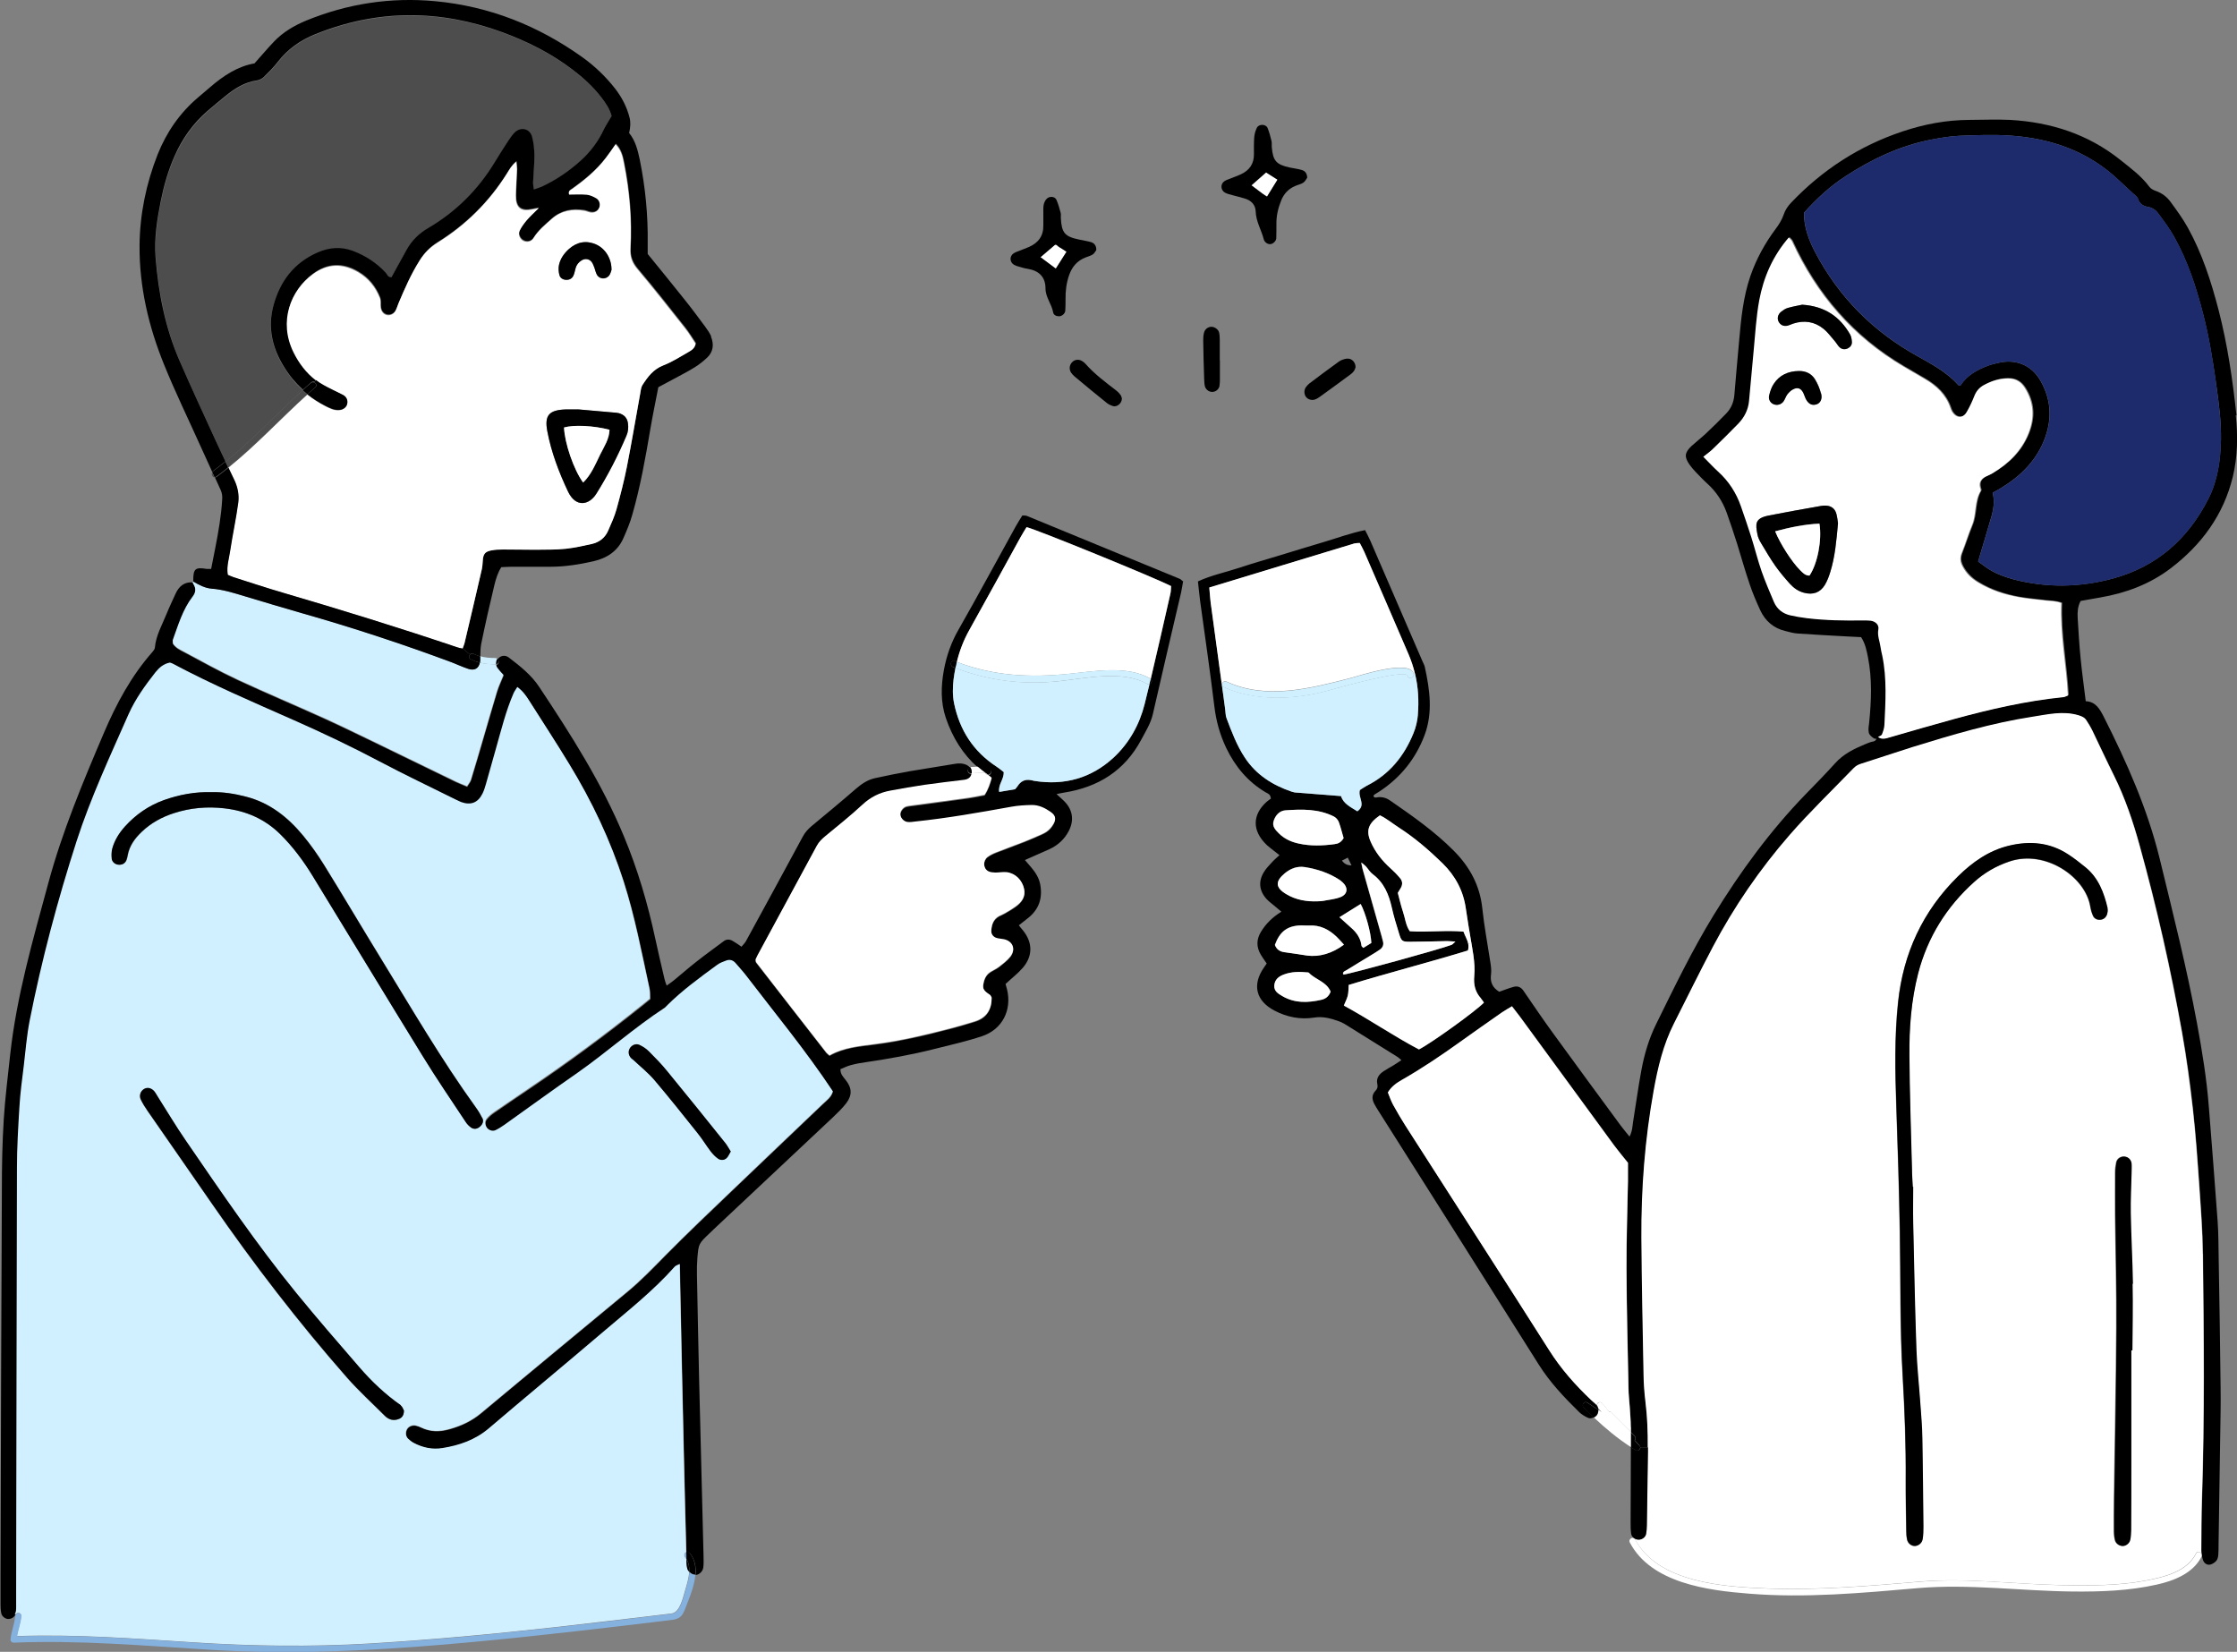
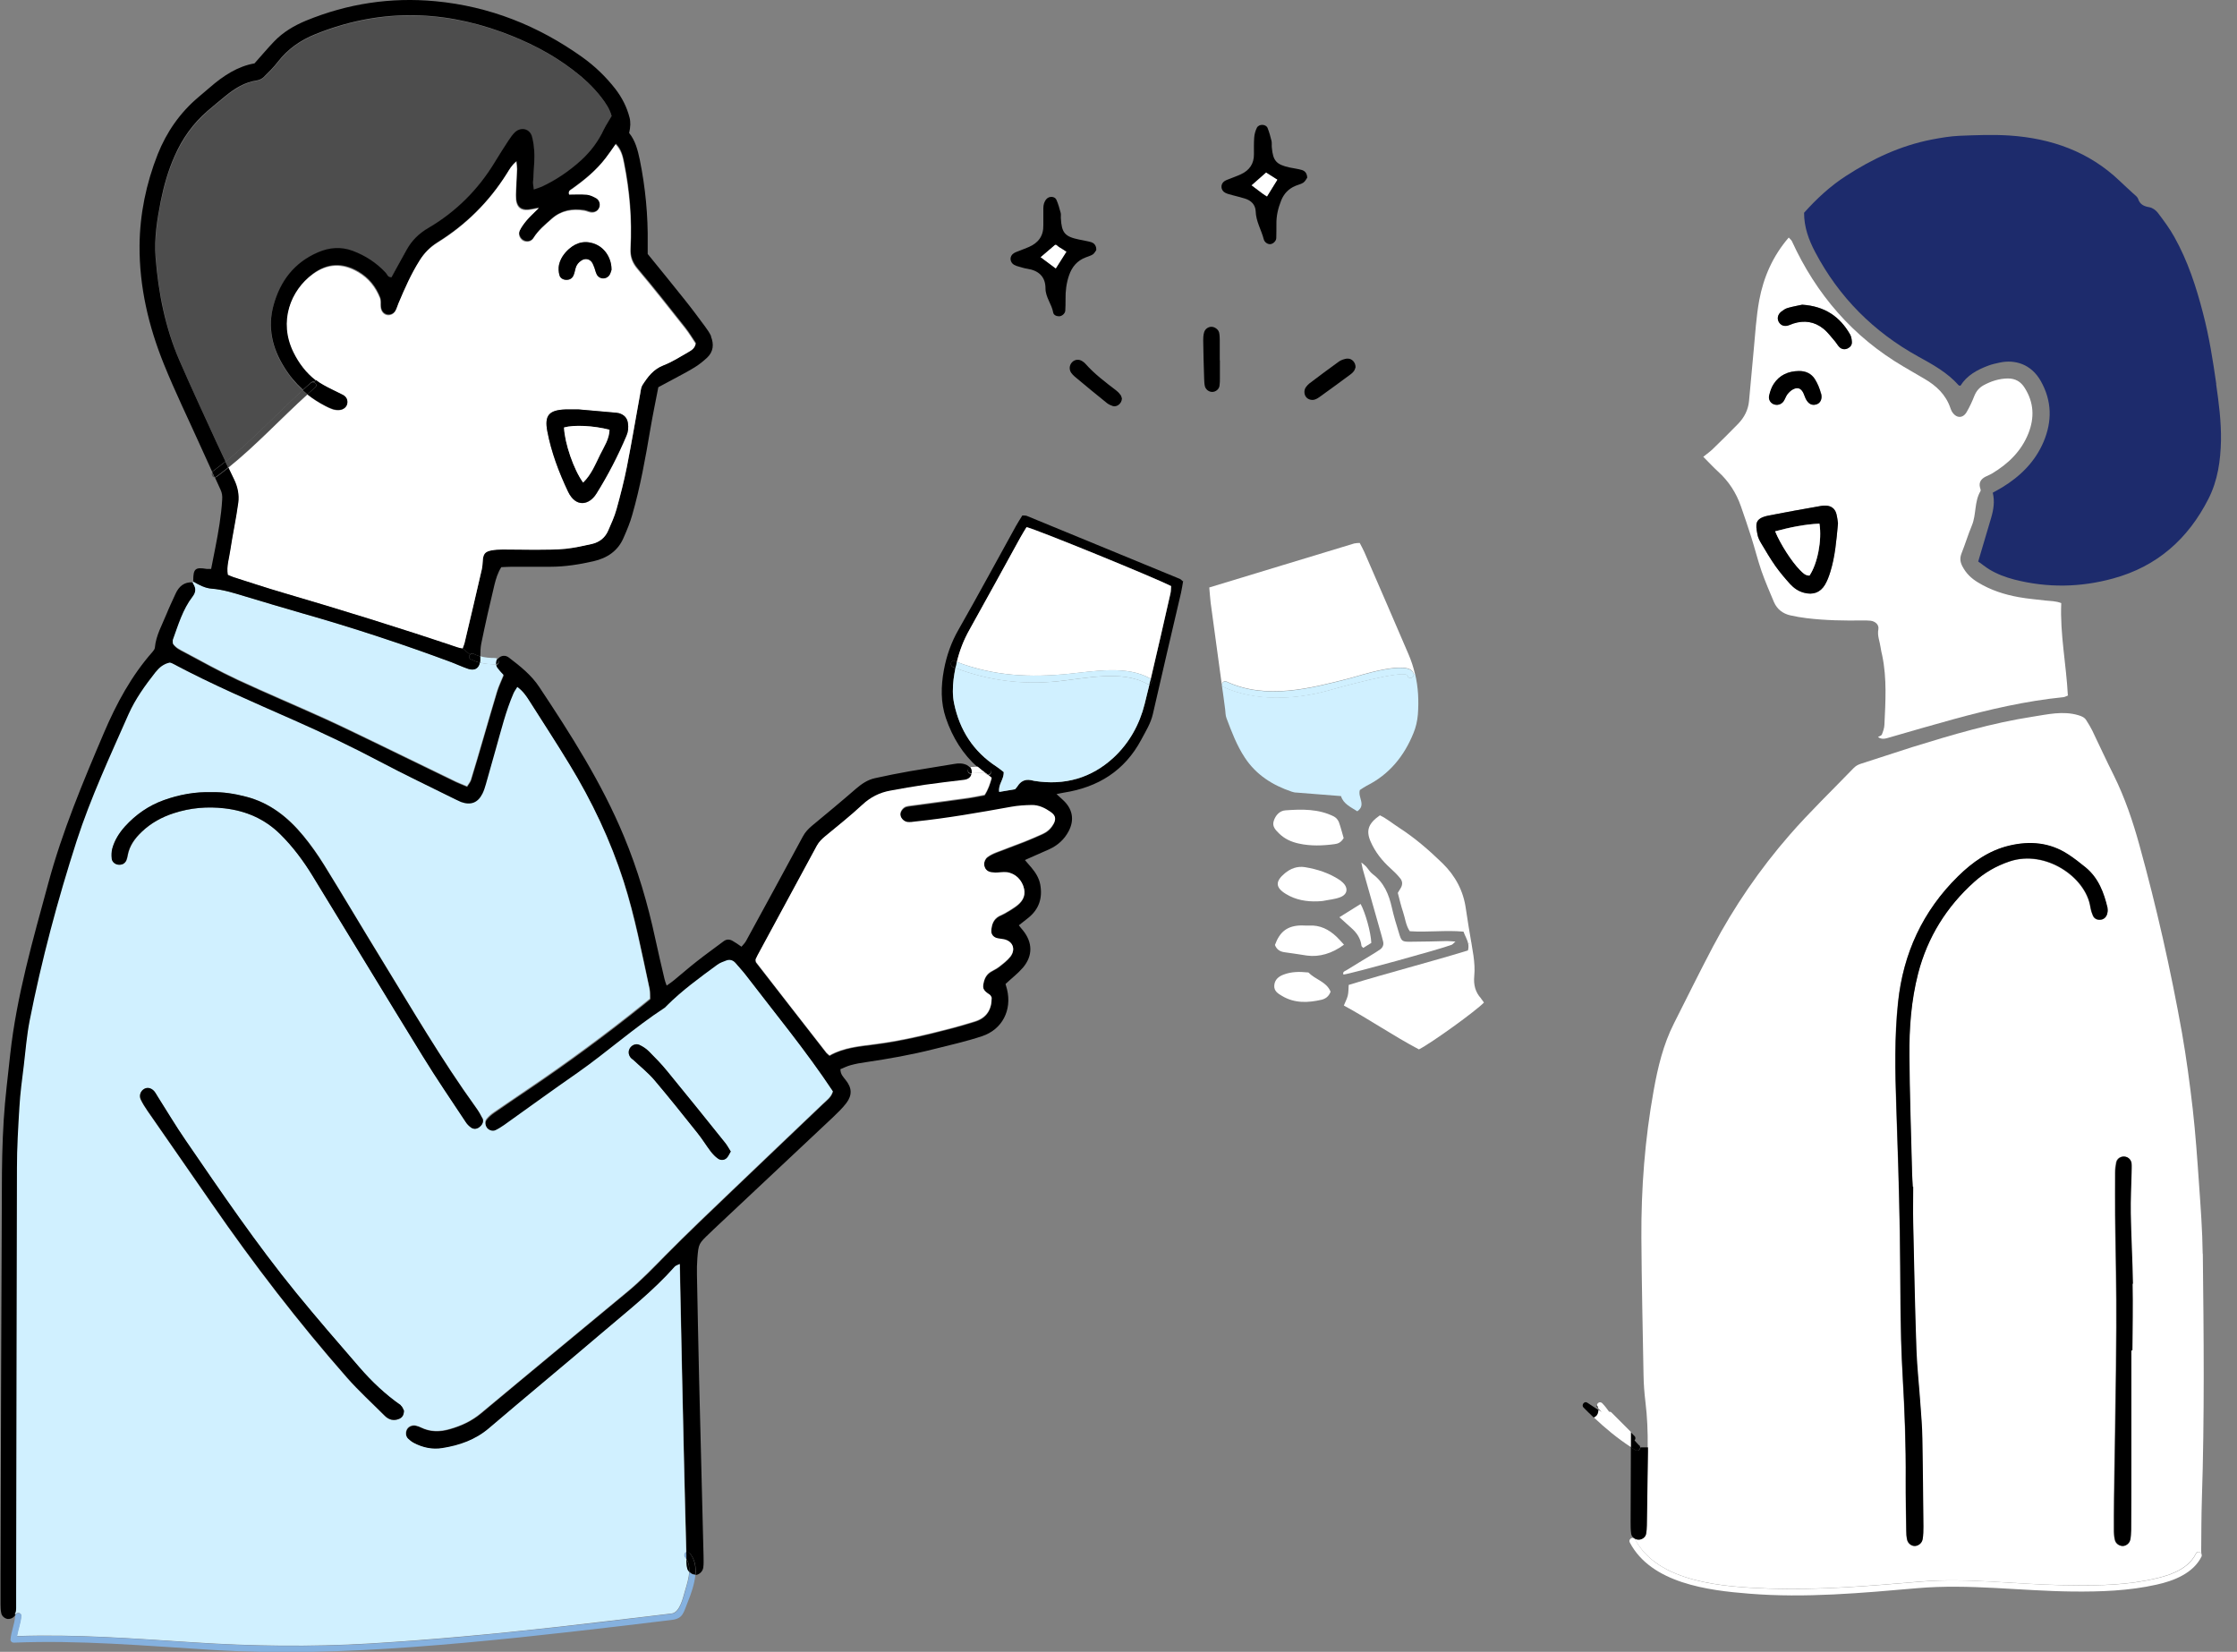
<svg xmlns="http://www.w3.org/2000/svg" id="_レイヤー_2" viewBox="0 0 166.23 122.73">
  <rect x="0" y="0" width="166.23" height="122.73" fill="#808080" stroke="none" />
  <defs>
    <style>.cls-1{fill:#1d2b6c;}.cls-2{fill:#fff;}.cls-3{fill:#d0f0ff;}.cls-4{fill:#85b1df;}.cls-5{fill:#4d4d4d;}</style>
  </defs>
  <g id="_レイヤー_1-2">
    <path class="cls-2" d="M94.94,13.35c-.26.41-.5.81-.78,1.26-.12-.08-.24-.15-.35-.23-.25-.19-.51-.38-.81-.61.37-.33.71-.62,1.09-.96.2.13.51.32.85.54Z" />
    <path class="cls-2" d="M78.73,18.37c.16.09.32.2.52.33-.27.42-.53.83-.8,1.26-.38-.28-.72-.54-1.14-.85.36-.31.7-.6,1.03-.88.13-.15.23.06.38.14Z" />
    <path class="cls-5" d="M45.44,8.66c-.24.41-.44.69-.58,1-.41.88-.98,1.63-1.69,2.29-.87.8-1.84,1.46-2.92,1.96-.16.08-.34.13-.59.21-.03-.22-.06-.36-.06-.5.03-.67.1-1.33.1-2,0-.47-.05-.96-.17-1.41-.16-.61-.82-.76-1.28-.34-.18.17-.33.38-.47.6-.35.53-.69,1.07-1.02,1.61-1.25,2.05-2.89,3.7-4.96,4.91-.68.4-1.21.93-1.59,1.6-.26.47-.52.94-.78,1.41-.12.22-.24.44-.35.64-.28.01-.32-.22-.43-.34-.68-.74-1.5-1.27-2.44-1.62-.88-.33-1.75-.26-2.6.11-1.76.76-2.81,2.14-3.3,3.95-.44,1.63-.09,3.15.79,4.56.4.64.86,1.21,1.4,1.69-1.93,1.75-3.7,3.68-5.73,5.32-.21-.44-.42-.88-.62-1.32-.94-2.05-1.9-4.09-2.79-6.16-1.05-2.44-1.56-5.03-1.78-7.67-.11-1.4.11-2.79.38-4.17.23-1.15.55-2.28,1.03-3.36.58-1.3,1.38-2.43,2.45-3.36.43-.37.87-.74,1.32-1.1.7-.57,1.44-1.04,2.36-1.17.18-.03.37-.13.5-.25.36-.35.72-.71,1.03-1.11.74-.96,1.67-1.62,2.8-2.07,4.6-1.86,9.22-1.85,13.86-.16,1.89.69,3.67,1.58,5.28,2.81.79.6,1.51,1.26,2.12,2.05.33.43.62.88.76,1.38Z" />
-     <path d="M166.14,30.87c.16,1.51.14,3.05-.22,4.55-.69,2.84-2.32,5.05-4.61,6.8-1.55,1.18-3.32,1.84-5.23,2.17-.5.09-.99.17-1.47.26-.22.41-.24.83-.22,1.24.06,1.02.12,2.03.22,3.04.1,1.04.25,2.08.38,3.17.74.03,1.05.59,1.34,1.16,1.71,3.38,3.24,6.82,4.15,10.52.99,4.07,2.02,8.14,2.78,12.26.38,2.06.72,4.13.88,6.23.22,2.82.45,5.64.65,8.46.07.95.06,1.91.08,2.86.05,3.15.11,6.29.14,9.44.02,1.27-.01,2.54-.03,3.81-.04,2.64-.08,5.28-.12,7.92,0,.25,0,.51-.02.76-.01.15-.05.33-.14.44-.11.13-.29.25-.46.29-.24.05-.45-.1-.53-.32-.04-.12-.07-.24-.09-.36h0s0-.07-.01-.1c-.01-.09-.02-.19-.02-.28,0-1.27,0-2.54.05-3.81.2-6.07.14-12.14.07-18.21-.02-1.72-.16-3.43-.27-5.14-.13-1.87-.26-3.74-.47-5.61-.21-1.89-.46-3.79-.8-5.66-.83-4.69-1.88-9.34-3.16-13.93-.49-1.78-1.08-3.52-1.9-5.18-.55-1.11-1.07-2.24-1.61-3.35-.12-.26-.27-.5-.43-.74-.14-.22-.34-.31-.6-.39-1.15-.34-2.27-.06-3.39.11-3.05.47-6.01,1.35-8.95,2.26-1.27.39-2.53.83-3.8,1.23-.22.07-.4.17-.56.33-1.59,1.65-3.25,3.24-4.75,4.96-2.22,2.55-4.13,5.32-5.71,8.32-.99,1.88-1.93,3.79-2.89,5.69-.8,1.58-1.2,3.27-1.51,5-.65,3.61-.93,7.25-.91,10.91.02,3.4.1,6.8.16,10.2.01.67.06,1.34.14,2,.14,1.12.18,2.24.17,3.37h-.58c0-.06-.02-.11-.06-.16-.12-.13-.23-.25-.35-.38.08-.08.1-.21,0-.32l-.29-.29v-.37c0-.51-.05-1.01-.08-1.52-.03-.45-.08-.89-.09-1.33-.06-2.99-.13-5.98-.15-8.96,0-2.16.07-4.32.11-6.48,0-.44,0-.89,0-1.35-.34-.42-.71-.85-1.04-1.31-2.33-3.18-4.65-6.36-6.98-9.54-.19-.25-.38-.5-.6-.78-.28.17-.52.31-.75.46-1.04.73-2.09,1.45-3.12,2.2-1.39,1-2.82,1.96-4.31,2.81-.39.22-.76.47-1.04.93.11.27.22.6.38.9.29.53.59,1.05.92,1.56,3.56,5.57,7.14,11.12,10.69,16.7.88,1.38,1.94,2.59,3.12,3.7.13.13.29.24.41.38,0,.06.01.12.06.17.01.01.03.03.04.04.01.04.02.09.02.14-.27-.18-.54-.36-.82-.54-.22-.15-.46.18-.28.36.25.25.51.5.76.74-.15.07-.32.1-.45.03-.23-.11-.45-.24-.63-.41-1.11-1.09-2.18-2.21-3.02-3.55-3.96-6.3-7.94-12.57-11.92-18.86-.1-.16-.2-.32-.29-.49-.18-.34-.21-.67.07-.97.15-.15.2-.29.15-.51-.1-.44.13-.73.47-.96.24-.16.49-.29.74-.44.18-.11.35-.23.58-.38-.15-.12-.23-.21-.34-.27-1.16-.73-2.32-1.45-3.48-2.17-.27-.17-.54-.35-.83-.45-.59-.21-1.18-.38-1.85-.27-1.03.16-2.02-.04-2.95-.53-1.36-.72-1.65-1.9-.78-3.17.07-.1.14-.2.22-.32-.15-.22-.3-.42-.43-.64-.34-.57-.35-1.13,0-1.71.37-.61.86-1.09,1.52-1.5-.17-.14-.3-.25-.44-.37-.22-.19-.45-.35-.65-.56-.56-.61-.64-1.31-.21-2.01.16-.27.39-.5.6-.73.16-.18.35-.34.56-.53-.16-.13-.29-.22-.41-.32-.17-.14-.36-.27-.52-.42-1.17-1.11-1.05-2.3-.03-3.22.12-.1.25-.19.32-.24-.03-.35-.24-.38-.39-.47-1.33-.79-2.26-1.91-2.93-3.3-.47-.99-.75-2-.88-3.09-.32-2.62-.7-5.23-1.06-7.84-.06-.47-.1-.94-.16-1.44,1.02-.47,2.08-.68,3.1-1.02,1.02-.34,2.06-.63,3.1-.95,1.03-.31,2.07-.64,3.1-.94,1.02-.3,2.03-.68,3.12-.9.15.3.29.55.4.81,1.29,2.97,2.57,5.95,3.86,8.92.06.15.15.29.18.44.37,1.69.61,3.39-.02,5.07-.66,1.75-1.78,3.14-3.34,4.17-.13.09-.27.16-.4.25-.02.02-.03.05-.06.09.08.2.26.09.38.09.34-.02.63.08.89.27,1.65,1.14,3.29,2.29,4.71,3.72,1.18,1.19,1.93,2.57,2.11,4.26.14,1.33.39,2.64.59,3.96.05.31.1.64.06.95-.08.57.1.99.61,1.3.34-.12.69-.26,1.05-.36.3-.09.55,0,.74.27.72,1.05,1.43,2.1,2.18,3.13,1.68,2.32,3.38,4.62,5.07,6.92.18.25.39.48.64.8.21-.39.21-.73.26-1.06.21-1.28.38-2.58.62-3.86.22-1.19.56-2.35,1.1-3.44,1.35-2.74,2.67-5.48,4.27-8.09,1.98-3.23,4.21-6.28,6.86-9.01.73-.75,1.47-1.5,2.17-2.28.61-.68,1.4-1.07,2.22-1.41.2-.09.41-.17.63-.21.15-.03.19-.14.25-.24.04-.03.08-.06.11-.12,0,0,0,0,0,0,.29.22.59.11.9.02,1.56-.45,3.11-.9,4.67-1.33,2.7-.73,5.42-1.37,8.21-1.65.12-.01.23-.08.37-.14-.12-2.3-.59-4.55-.49-6.85-.42-.16-.8-.15-1.17-.19-.66-.08-1.33-.14-1.98-.25-1.07-.19-2.09-.52-3.03-1.09-.5-.3-.89-.68-1.17-1.21-.18-.35-.19-.63-.05-.98.27-.68.48-1.38.76-2.05.35-.82.17-1.77.64-2.55.04-.06-.02-.18-.04-.28-.09-.37.08-.61.39-.78.17-.09.35-.15.51-.25,1.21-.71,2.17-1.64,2.7-2.98.47-1.17.41-2.29-.27-3.37-.29-.46-.7-.71-1.26-.71-.66,0-1.25.19-1.81.51-.32.18-.54.42-.67.77-.16.41-.35.82-.57,1.2-.29.52-.81.49-1.11-.03-.05-.08-.08-.17-.11-.26-.34-.99-1.05-1.65-1.92-2.16-.52-.3-1.04-.61-1.56-.91-3.76-2.21-6.48-5.36-8.29-9.31-.04-.1-.14-.17-.24-.28-1.19,1.38-1.88,2.95-2.19,4.65-.23,1.24-.29,2.52-.42,3.79-.12,1.23-.23,2.46-.34,3.7-.06.66-.35,1.22-.8,1.69-.62.64-1.26,1.26-1.89,1.88-.2.19-.44.36-.71.58.42.43.74.78,1.09,1.09.8.72,1.36,1.59,1.71,2.6.26.75.52,1.5.76,2.26.26.85.48,1.71.77,2.55.27.78.59,1.54.92,2.29.23.53.65.86,1.21.99.4.09.81.16,1.22.21,1.39.16,2.79.19,4.19.17.19,0,.38,0,.57.02.35.04.63.29.57.64-.08.47.1.87.16,1.31.03.22.08.43.13.65.35,1.7.23,3.42.16,5.13,0,.25-.09.5-.19.73-.04.09-.19.12-.29.18,0,0,0,0,0,0-.05.03-.08.08-.1.13-.1.06-.21.04-.3-.02-.15-.1-.32-.25-.35-.41-.05-.24,0-.5.03-.75.16-1.62.23-3.23-.09-4.84-.1-.5-.19-1-.51-1.5-.32-.02-.66-.03-1.01-.05-1.24-.07-2.48-.13-3.71-.22-.31-.02-.62-.11-.93-.19-.86-.21-1.47-.74-1.84-1.53-.29-.63-.57-1.28-.79-1.94-.34-.99-.62-2-.93-3-.25-.79-.51-1.57-.79-2.35-.3-.82-.77-1.53-1.42-2.12-.31-.28-.59-.58-.88-.88-.15-.16-.3-.33-.43-.51-.42-.59-.4-.91.13-1.41.35-.32.73-.61,1.08-.94.51-.48,1.01-.97,1.49-1.47.37-.38.56-.83.61-1.36.11-1.36.24-2.72.36-4.08.14-1.61.3-3.22.83-4.77.44-1.27,1.08-2.44,1.88-3.51.25-.33.46-.67.6-1.07.1-.32.31-.63.55-.88,2.32-2.44,5.07-4.22,8.27-5.29,1.61-.54,3.25-.85,4.95-.86,1.02,0,2.04-.05,3.05,0,3.02.17,5.8,1.06,8.19,2.97.76.61,1.56,1.19,2.16,2,.1.14.29.24.46.3.47.16.85.45,1.13.84.45.62.9,1.23,1.27,1.9,1.07,1.93,1.74,4.02,2.29,6.14.66,2.56,1.04,5.17,1.32,7.79ZM165.04,32.71c.02-1.4-.16-2.79-.36-4.18-.25-1.76-.53-3.51-.98-5.24-.51-1.98-1.14-3.9-2.14-5.69-.35-.63-.8-1.22-1.23-1.8-.14-.19-.39-.36-.61-.4-.41-.07-.71-.2-.85-.63-.06-.16-.24-.29-.38-.41-.32-.31-.66-.6-.98-.91-2.29-2.2-5.09-3.18-8.19-3.38-1.23-.08-2.48-.03-3.72.02-.69.03-1.39.15-2.07.28-2.31.44-4.4,1.43-6.36,2.7-1.18.76-2.2,1.71-3.12,2.74,0,1.08.35,2.01.83,2.93,1.77,3.36,4.34,5.93,7.65,7.75,1.08.6,2.17,1.2,3.01,2.14.02.02.06.02.13.03.48-.77,1.25-1.19,2.09-1.5.27-.1.55-.16.83-.22,1.12-.24,2.34.1,3.06,1.39.82,1.47.84,2.96.2,4.49-.63,1.49-1.73,2.56-3.09,3.4-.21.13-.43.25-.69.39.17.65.06,1.27-.12,1.87-.3,1.04-.61,2.07-.96,3.24.27.19.54.41.83.59.57.35,1.2.58,1.85.75,2.46.63,4.91.58,7.35-.08,3.26-.89,5.57-2.94,7.08-5.92.69-1.36.9-2.84.93-4.34ZM110.27,74.49c-.07-.09-.13-.2-.21-.29-.44-.48-.57-1.02-.51-1.67.04-.5,0-1.02-.06-1.52-.04-.31-.09-.62-.15-.93-.14-.85-.29-1.69-.41-2.54-.18-1.34-.78-2.46-1.74-3.4-1-.98-2.06-1.89-3.24-2.65-.48-.31-.91-.67-1.41-.91-.86.59-1.05,1.12-.69,1.95.33.77.84,1.41,1.46,1.97.26.23.5.48.73.75.18.21.2.46.06.71-.08.13-.16.27-.23.38.14.51.24.97.39,1.42.16.47.19.99.5,1.43,1.34.09,2.66-.09,3.99.03.11.32.29.59.35.9.03.16.03.32-.02.51-2.95.89-5.92,1.66-8.86,2.56-.02.3-.01.56-.07.8-.06.23-.18.45-.29.73,1.92,1.05,3.7,2.27,5.58,3.26.95-.49,4.25-2.87,4.83-3.48ZM107.87,70.2c.07-.03.13-.1.27-.23-.28-.02-.46-.04-.64-.04-.89.01-1.78.04-2.66.05-.68,0-.71-.02-.92-.7-.18-.6-.37-1.21-.51-1.83-.22-.98-.58-1.86-1.42-2.49-.2-.15-.33-.39-.5-.57-.07-.08-.17-.15-.35-.3.05.24.07.36.1.48.44,1.55.88,3.11,1.32,4.66.07.24.14.49.2.74.06.24-.03.44-.22.58-.18.13-.37.25-.56.36-.65.4-1.3.78-1.95,1.19-.11.07-.31.11-.22.32.56-.06,7.18-1.88,8.04-2.21ZM105.36,53.1c.09-1.03.03-2.05-.21-3.04-.11-.48-.27-.96-.47-1.43-1.09-2.54-2.19-5.07-3.29-7.61-.1-.23-.22-.45-.34-.67-.16.01-.29,0-.41.04-3.55,1.08-7.11,2.16-10.77,3.27.04.43.05.77.1,1.11.27,2.03.55,4.07.83,6.1.08.61.16,1.22.25,1.83.03.22.03.45.1.66.38,1.01.76,2.02,1.36,2.93.84,1.27,2.06,2.04,3.48,2.53.12.04.25.06.37.07,1.07.09,2.14.17,3.3.26.18.58.73.82,1.21,1.13.68-.48.01-1.03.19-1.58.15-.09.32-.22.51-.32,1.68-.84,2.77-2.19,3.47-3.9.18-.44.29-.91.33-1.38ZM101.91,70.06c-.04-.8-.44-2.24-.79-2.89-.52.32-1.04.64-1.57.98.31.29.61.56.92.83.38.35.66.76.72,1.29,0,.05.07.09.13.16.2-.13.41-.25.6-.37ZM100.43,64.3c-.12-.24-.19-.4-.28-.58-.17.09-.29.16-.43.22.18.25.37.35.71.36ZM99.6,66.66c.55-.21.6-.71.15-1.12-.07-.06-.14-.13-.22-.18-.78-.51-1.65-.8-2.56-.94-.56-.09-1.06.1-1.5.46-.72.6-.7,1.05.1,1.54.73.44,1.53.57,2.33.54.16-.01.29-.01.41-.03.43-.08.88-.12,1.29-.28ZM99.16,62.72c.26-.03.49-.12.67-.44-.11-.36-.21-.79-.36-1.2-.06-.16-.21-.33-.36-.41-1.15-.58-2.39-.55-3.62-.46-.42.03-.73.37-.86.79-.12.39.13.66.38.91.41.42.93.65,1.5.77.88.19,1.76.16,2.64.04ZM99.87,70.19c-.22-.24-.38-.43-.56-.6-.57-.55-1.23-.88-2.05-.83-.19,0-.38-.01-.57-.01-1.02.02-1.59.45-1.96,1.45.12.33.35.5.7.54.57.07,1.13.17,1.69.25.89.13,1.86-.15,2.74-.81ZM98.21,74.28c.27-.06.53-.22.67-.61-.32-.74-1.14-.88-1.62-1.4-.02-.02-.06-.02-.09-.02-.6-.06-1.2-.06-1.77.16-.38.14-.67.38-.7.81-.03.41.27.6.58.78.94.55,1.94.51,2.94.28Z" />
    <path class="cls-1" d="M164.68,28.54c.2,1.39.38,2.77.36,4.18-.03,1.51-.24,2.98-.93,4.34-1.51,2.98-3.82,5.03-7.08,5.92-2.44.67-4.89.71-7.35.08-.65-.17-1.27-.4-1.85-.75-.29-.18-.56-.4-.83-.59.35-1.18.66-2.21.96-3.24.18-.61.28-1.23.12-1.87.25-.14.47-.26.69-.39,1.36-.83,2.46-1.91,3.09-3.4.64-1.53.62-3.02-.2-4.49-.72-1.29-1.94-1.63-3.06-1.39-.28.06-.56.12-.83.22-.84.31-1.61.73-2.09,1.5-.07-.01-.11-.01-.13-.03-.84-.95-1.92-1.54-3.01-2.14-3.31-1.83-5.88-4.4-7.65-7.75-.48-.91-.83-1.85-.83-2.93.92-1.03,1.94-1.98,3.12-2.74,1.96-1.27,4.05-2.25,6.36-2.7.68-.13,1.38-.25,2.07-.28,1.24-.05,2.48-.1,3.72-.02,3.1.21,5.9,1.19,8.19,3.38.32.31.65.6.98.91.14.13.32.25.38.41.14.43.44.56.85.63.22.04.47.22.61.4.44.58.88,1.17,1.23,1.8,1,1.78,1.63,3.71,2.14,5.69.45,1.72.73,3.48.98,5.24Z" />
    <path class="cls-2" d="M163.69,93.17c.07,6.07.13,12.14-.07,18.21-.04,1.27-.04,2.54-.05,3.81,0,.09,0,.19.02.28-.06-.17-.31-.25-.41-.05-.67,1.35-2.37,1.75-3.72,2.01-2.06.39-4.21.38-6.3.34-3.48-.06-6.98-.55-10.46-.26-3.79.32-7.57.65-11.38.51-3.18-.12-8.11-.42-9.82-3.65-.02-.04-.05-.07-.08-.09h0c.09.06.2.09.31.1.25.01.52-.16.57-.41.05-.22.06-.44.06-.66.03-1.81.05-3.63.08-5.44,0-.12,0-.23,0-.35.01-1.12-.03-2.25-.17-3.37-.08-.66-.13-1.33-.14-2-.06-3.4-.14-6.8-.16-10.2-.02-3.66.26-7.3.91-10.91.31-1.73.71-3.42,1.51-5,.96-1.9,1.9-3.81,2.89-5.69,1.58-2.99,3.49-5.77,5.71-8.32,1.5-1.72,3.16-3.31,4.75-4.96.16-.16.33-.26.56-.33,1.27-.4,2.53-.83,3.8-1.23,2.94-.91,5.9-1.79,8.95-2.26,1.11-.17,2.24-.45,3.39-.11.27.08.47.17.6.39.16.24.3.49.43.74.54,1.12,1.05,2.24,1.61,3.35.82,1.66,1.41,3.4,1.9,5.18,1.27,4.59,2.32,9.24,3.16,13.93.33,1.88.58,3.77.8,5.66.21,1.86.34,3.73.47,5.61.12,1.71.25,3.43.27,5.14ZM158.45,100.33c0-1.65.04-3.3.01-4.95-.03-1.75-.13-3.49-.16-5.23-.02-1.02.04-2.03.06-3.04,0-.22.03-.45,0-.67-.02-.27-.23-.47-.49-.51-.29-.04-.58.14-.64.44-.05.25-.08.5-.08.76,0,1.05-.01,2.1,0,3.14.03,2.79.11,5.58.09,8.38-.03,4.22-.11,8.44-.17,12.66-.01.83-.02,1.65-.01,2.48,0,.22.03.44.08.65.07.26.33.43.57.42.23,0,.49-.19.55-.45.06-.24.07-.5.07-.75.01-1.56.01-3.11.01-4.67,0-2.89,0-5.78,0-8.67h.08ZM156.56,67.96c.05-.14.08-.32.04-.46-.28-1.16-.68-2.26-1.64-3.04-.42-.34-.84-.68-1.3-.97-1.36-.89-2.85-1.01-4.39-.64-1.5.36-2.71,1.22-3.79,2.28-2.62,2.58-4.06,5.72-4.45,9.36-.27,2.56-.22,5.14-.13,7.71.11,3.08.21,6.16.26,9.24.06,3.59,0,7.18.21,10.77.15,2.6.25,5.2.23,7.81,0,1.24.02,2.48.04,3.72,0,.22.02.45.06.66.06.27.29.46.53.48.27.02.57-.19.62-.49.05-.31.06-.63.06-.95-.02-2.19-.03-4.38-.08-6.58-.02-.86-.09-1.71-.15-2.57-.1-1.33-.25-2.66-.29-3.99-.11-3.14-.17-6.29-.24-9.43-.02-.89,0-1.78,0-2.67h-.03c-.02-.45-.05-.89-.06-1.34-.07-2.79-.17-5.59-.19-8.38-.01-2.07.13-4.12.65-6.14.7-2.69,2.11-4.95,4.17-6.8.76-.69,1.64-1.19,2.62-1.52,2.66-.9,5.67,1.15,6.01,3.38.03.22.1.43.19.64.1.22.3.33.54.31.24-.01.42-.16.5-.38Z" />
    <path d="M163.6,115.47s.02.06.01.1c0-.03-.01-.06-.01-.1Z" />
    <path class="cls-2" d="M163.6,115.47s0,.06.01.1h0s0,.06-.02.09c-.62,1.24-2.06,1.8-3.34,2.08-2.04.46-4.15.53-6.24.51-3.83-.04-7.68-.58-11.51-.25-4.15.36-8.35.75-12.52.41-3.05-.24-7.27-.77-8.87-3.8-.12-.22.15-.42.32-.32.03.02.06.05.08.09,1.7,3.23,6.64,3.53,9.82,3.65,3.8.14,7.59-.19,11.38-.51,3.48-.3,6.98.19,10.46.26,2.09.04,4.24.05,6.3-.34,1.36-.26,3.06-.66,3.72-2.01.1-.2.35-.12.41.05Z" />
    <path d="M158.47,95.38c.03,1.65,0,3.3-.01,4.95h-.08c0,2.89,0,5.78,0,8.67,0,1.56,0,3.11-.01,4.67,0,.25-.02.51-.07.75-.06.26-.32.45-.55.45-.24,0-.5-.17-.57-.42-.06-.21-.08-.44-.08-.65,0-.83,0-1.65.01-2.48.06-4.22.15-8.44.17-12.66.02-2.79-.06-5.59-.09-8.38-.01-1.05,0-2.1,0-3.14,0-.25.03-.51.08-.76.06-.3.35-.48.64-.44.25.03.46.23.49.51.02.22,0,.44,0,.67-.02,1.01-.08,2.03-.06,3.04.03,1.75.13,3.49.16,5.23Z" />
    <path d="M156.61,67.49c.03.14,0,.32-.04.46-.08.22-.26.37-.5.38-.24.02-.45-.09-.54-.31-.09-.2-.15-.42-.19-.64-.34-2.23-3.35-4.28-6.01-3.38-.98.33-1.85.83-2.62,1.52-2.06,1.85-3.47,4.11-4.17,6.8-.52,2.02-.67,4.08-.65,6.14.02,2.8.12,5.59.19,8.38,0,.45.04.89.06,1.34h.03c0,.89-.02,1.78,0,2.67.07,3.14.13,6.29.24,9.43.05,1.33.2,2.66.29,3.99.06.86.14,1.71.15,2.57.04,2.19.06,4.39.08,6.58,0,.32,0,.64-.06.95-.05.3-.35.51-.62.49-.24-.02-.47-.2-.53-.48-.05-.21-.06-.44-.06-.66-.02-1.24-.05-2.48-.04-3.72.02-2.61-.08-5.21-.23-7.81-.21-3.59-.14-7.18-.21-10.77-.06-3.08-.15-6.16-.26-9.24-.09-2.58-.14-5.15.13-7.71.38-3.64,1.83-6.78,4.45-9.36,1.08-1.06,2.29-1.92,3.79-2.28,1.54-.37,3.03-.25,4.39.64.45.29.88.63,1.3.97.96.79,1.37,1.88,1.64,3.04Z" />
    <path class="cls-2" d="M153.7,51.66c-.14.05-.25.13-.37.14-2.79.28-5.51.91-8.21,1.65-1.56.43-3.12.88-4.67,1.33-.31.09-.6.2-.9-.02.1-.06.25-.1.29-.18.09-.23.18-.48.19-.73.08-1.71.19-3.43-.16-5.13-.05-.22-.1-.43-.13-.65-.06-.44-.25-.84-.16-1.31.06-.34-.22-.59-.57-.64-.19-.02-.38-.02-.57-.02-1.4.02-2.8,0-4.19-.17-.41-.05-.82-.12-1.22-.21-.56-.13-.98-.46-1.21-.99-.32-.76-.65-1.52-.92-2.29-.29-.84-.5-1.7-.77-2.55-.24-.76-.5-1.51-.76-2.26-.35-1.01-.91-1.88-1.71-2.6-.35-.32-.67-.67-1.09-1.09.27-.22.51-.38.71-.58.64-.62,1.27-1.24,1.89-1.88.45-.47.74-1.03.8-1.69.11-1.23.22-2.46.34-3.7.12-1.26.19-2.54.42-3.79.32-1.7,1-3.27,2.19-4.65.1.11.2.19.24.28,1.81,3.95,4.53,7.1,8.29,9.31.52.31,1.04.61,1.56.91.88.51,1.58,1.17,1.92,2.16.03.09.07.18.11.26.31.52.82.55,1.11.03.22-.38.41-.79.57-1.2.14-.34.35-.59.67-.77.57-.31,1.16-.5,1.81-.51.57,0,.97.24,1.26.71.68,1.08.73,2.2.27,3.37-.53,1.33-1.5,2.26-2.7,2.98-.16.1-.35.16-.51.25-.31.17-.48.41-.39.78.02.09.08.21.04.28-.47.79-.3,1.73-.64,2.55-.28.67-.49,1.37-.76,2.05-.14.35-.13.63.05.98.28.54.67.91,1.17,1.21.94.57,1.96.9,3.03,1.09.66.12,1.32.17,1.98.25.37.04.76.03,1.17.19-.1,2.29.37,4.54.49,6.85ZM137.35,25.86c.18-.1.28-.27.26-.47-.01-.18-.04-.38-.13-.54-.76-1.32-1.88-2.1-3.56-2.21-.28.06-.68.13-1.07.24-.18.05-.34.16-.49.28-.26.2-.32.51-.18.76.13.23.36.34.64.28.15-.03.29-.11.44-.16.81-.26,1.58-.15,2.23.38.34.27.6.64.89.97.12.14.21.32.35.44.18.15.41.16.62.03ZM136.58,38.88c-.02-.14-.05-.43-.12-.7-.1-.38-.36-.59-.75-.61-.13,0-.26,0-.38.02-1.31.24-2.62.46-3.92.72-1.04.21-.95.65-.82,1.37.04.24.16.48.29.7.34.57.68,1.15,1.06,1.69.33.46.7.9,1.08,1.32.28.31.61.54,1.03.65.67.18,1.21,0,1.56-.59.18-.29.3-.63.4-.96.35-1.13.45-2.3.57-3.61ZM134.93,30.06c.33-.08.51-.4.39-.84-.1-.36-.25-.72-.44-1.04-.27-.43-.7-.63-1.21-.62-.78.02-1.43.3-1.86.96-.17.26-.27.57-.34.87-.06.28.1.53.32.63.26.12.59.04.76-.22.1-.16.16-.35.27-.5.11-.15.25-.29.41-.37.35-.19.6-.11.78.25.07.14.11.3.18.44.19.37.44.51.75.43Z" />
    <path d="M137.61,25.39c.02.2-.08.37-.26.47-.21.12-.44.11-.62-.03-.14-.11-.23-.29-.35-.44-.29-.33-.55-.7-.89-.97-.66-.53-1.42-.64-2.23-.38-.15.05-.29.12-.44.16-.28.06-.51-.05-.64-.28-.14-.25-.08-.55.18-.76.15-.11.31-.23.49-.28.39-.11.8-.18,1.07-.24,1.69.11,2.8.89,3.56,2.21.09.16.12.36.13.54Z" />
    <path d="M136.46,38.18c.07.27.1.56.12.7-.12,1.31-.22,2.48-.57,3.61-.1.33-.23.67-.4.96-.35.58-.89.77-1.56.59-.42-.11-.75-.35-1.03-.65-.38-.42-.75-.86-1.08-1.32-.38-.54-.72-1.12-1.06-1.69-.13-.21-.25-.45-.29-.7-.13-.72-.22-1.16.82-1.37,1.3-.26,2.61-.49,3.92-.72.12-.02.25-.03.38-.02.38.03.65.23.75.61ZM134.46,42.77c.6-.87.95-2.64.74-3.87-1.1.05-2.17.27-3.29.57.39.96,1.23,2.27,1.84,2.87.2.2.39.42.71.42Z" />
    <path d="M135.32,29.22c.12.44-.06.76-.39.84-.31.08-.56-.06-.75-.43-.07-.14-.11-.3-.18-.44-.18-.35-.43-.44-.78-.25-.16.09-.3.23-.41.37-.11.15-.16.34-.27.5-.17.25-.49.34-.76.22-.23-.1-.38-.35-.32-.63.07-.3.17-.62.34-.87.43-.66,1.08-.95,1.86-.96.52-.01.95.19,1.21.62.2.32.35.68.44,1.04Z" />
    <path class="cls-2" d="M135.2,38.9c.2,1.23-.15,3-.74,3.87-.32,0-.51-.22-.71-.42-.6-.61-1.45-1.92-1.84-2.87,1.12-.3,2.2-.52,3.29-.57Z" />
    <path d="M122.46,107.54c0,.12,0,.23,0,.35-.03,1.81-.05,3.62-.08,5.44,0,.22-.02.45-.06.66-.06.25-.32.42-.57.41-.11,0-.22-.04-.31-.1-.12-.08-.21-.2-.23-.35-.04-.28-.04-.57-.04-.85,0-1.85.02-3.71.02-5.57.12.08.24.15.36.22.17.1.35-.05.35-.21h.58Z" />
    <path d="M121.82,107.38s.06.1.06.16c0,.16-.17.31-.35.21-.12-.07-.24-.15-.36-.22,0-.37,0-.75,0-1.12l.29.29c.1.1.08.23,0,.32.11.13.23.25.35.38Z" />
-     <path class="cls-2" d="M121.19,106.03v.37l-1.45-1.45c-.06-.06-.13-.07-.19-.07-.16-.22-.32-.44-.51-.63-.16-.16-.38-.02-.39.16-.12-.14-.27-.25-.41-.38-1.18-1.12-2.25-2.32-3.12-3.7-3.54-5.58-7.13-11.14-10.69-16.7-.32-.51-.63-1.03-.92-1.56-.16-.3-.27-.63-.38-.9.28-.46.65-.7,1.04-.93,1.49-.85,2.91-1.81,4.31-2.81,1.03-.74,2.08-1.47,3.12-2.2.23-.16.47-.29.75-.46.22.29.41.53.6.78,2.33,3.18,4.65,6.36,6.98,9.54.34.45.7.88,1.04,1.31,0,.46,0,.9,0,1.35-.04,2.16-.12,4.32-.11,6.48.01,2.99.09,5.98.15,8.96,0,.44.06.89.09,1.33.03.51.08,1.01.08,1.52Z" />
    <path class="cls-2" d="M121.19,106.4c0,.37,0,.75,0,1.12-1-.65-1.89-1.39-2.75-2.2.09-.04.17-.11.23-.18.07-.1.11-.24.11-.38.08.05.16.11.24.16-.08-.1-.17-.2-.26-.3-.02-.08-.05-.15-.09-.2,0,0,0,0,0,0,0-.18.23-.32.39-.16.19.19.35.41.51.63.06,0,.13,0,.19.07l1.45,1.45Z" />
    <path d="M118.77,104.76c0,.14-.04.28-.11.38-.06.08-.14.14-.23.18-.26-.24-.51-.49-.76-.74-.18-.18.06-.51.28-.36.27.18.54.36.82.54Z" />
    <path d="M118.75,104.62s-.02-.03-.04-.04c-.05-.05-.07-.11-.06-.17,0,0,0,0,0,0,.05.06.08.13.09.2Z" />
    <path class="cls-2" d="M110.06,74.2c.08.09.14.2.21.29-.58.61-3.87,2.99-4.83,3.48-1.88-.99-3.65-2.21-5.58-3.26.11-.27.23-.49.29-.73.06-.24.05-.5.07-.8,2.94-.9,5.91-1.66,8.86-2.56.05-.18.05-.35.02-.51l.24-.04c.05.31.1.62.15.93.07.5.11,1.02.06,1.52-.06.64.07,1.19.51,1.67Z" />
    <path class="cls-2" d="M109.34,70.08l-.24.04c-.06-.31-.24-.59-.35-.9-1.33-.12-2.65.06-3.99-.03-.3-.44-.34-.96-.5-1.43-.15-.45-.26-.91-.39-1.42.07-.11.15-.24.23-.38.14-.25.12-.5-.06-.71-.22-.27-.47-.52-.73-.75-.62-.56-1.13-1.21-1.46-1.97-.36-.83-.17-1.35.69-1.95.49.23.93.6,1.41.91,1.18.76,2.23,1.67,3.24,2.65.96.94,1.56,2.06,1.74,3.4.12.85.27,1.7.41,2.54Z" />
    <path class="cls-2" d="M108.14,69.97c-.14.13-.2.2-.27.23-.86.33-7.48,2.15-8.04,2.21-.08-.22.12-.26.22-.32.64-.4,1.3-.79,1.95-1.19.19-.12.38-.23.56-.36.19-.14.28-.34.22-.58-.06-.25-.13-.49-.2-.74-.44-1.55-.88-3.11-1.32-4.66-.03-.12-.05-.24-.1-.48.18.15.27.21.35.3.17.19.3.43.5.57.84.63,1.2,1.51,1.42,2.49.14.62.32,1.23.51,1.83.2.68.23.71.92.7.89,0,1.78-.03,2.66-.05.18,0,.35.02.64.04Z" />
    <path class="cls-3" d="M105.15,50.06c.24.99.29,2.01.21,3.04-.04.47-.15.95-.33,1.38-.69,1.7-1.79,3.06-3.47,3.9-.19.1-.37.23-.51.32-.17.55.49,1.1-.19,1.58-.48-.31-1.04-.55-1.21-1.13-1.16-.09-2.23-.17-3.3-.26-.13,0-.25-.03-.37-.07-1.42-.48-2.64-1.25-3.48-2.53-.6-.91-.98-1.92-1.36-2.93-.08-.2-.07-.44-.1-.66-.08-.61-.16-1.22-.25-1.83h.01c0,.07.03.13.12.17,2.31,1.06,5.23.95,7.64.3.54-.15,5.95-1.69,6.04-1.13.05.29.5.17.45-.13l.1-.02Z" />
    <path class="cls-2" d="M105.15,50.06l-.1.02c-.2-1.17-4.17.16-4.75.31-2.97.76-6.2,1.61-9.15.25-.19-.09-.35.08-.35.22h-.01c-.28-2.03-.55-4.06-.83-6.1-.04-.34-.06-.69-.1-1.11,3.67-1.11,7.22-2.2,10.77-3.27.12-.03.25-.03.41-.04.12.23.24.45.34.67,1.1,2.53,2.2,5.07,3.29,7.61.2.47.36.95.47,1.43Z" />
    <path class="cls-3" d="M105.05,50.09c.05.29-.4.42-.45.13-.1-.56-5.5.98-6.04,1.13-2.42.65-5.33.77-7.64-.3-.09-.04-.12-.1-.12-.17,0-.15.17-.31.35-.22,2.95,1.36,6.18.51,9.15-.25.58-.15,4.55-1.48,4.75-.31Z" />
    <path class="cls-2" d="M101.11,67.17c.35.65.76,2.09.79,2.89-.19.12-.4.24-.6.37-.06-.07-.13-.11-.13-.16-.06-.53-.33-.94-.72-1.29-.3-.27-.6-.55-.92-.83.53-.33,1.05-.65,1.57-.98Z" />
    <path d="M100.11,26.65c.32-.04.63.26.62.64-.02.05-.05.18-.12.28-.07.1-.17.19-.27.26-.76.56-1.52,1.12-2.29,1.67-.1.07-.21.14-.33.18-.24.09-.54,0-.68-.2-.14-.19-.15-.51,0-.71.07-.1.16-.2.26-.28.73-.55,1.46-1.1,2.2-1.63.17-.12.4-.19.61-.22Z" />
    <path class="cls-2" d="M99.75,65.54c.45.41.41.9-.15,1.12-.41.16-.86.19-1.29.28-.12.02-.25.02-.41.03-.8.03-1.61-.1-2.33-.54-.8-.48-.82-.94-.1-1.54.43-.36.93-.55,1.5-.46.91.15,1.78.43,2.56.94.08.05.15.11.22.18Z" />
    <path class="cls-2" d="M99.84,62.28c-.19.32-.42.41-.67.44-.88.12-1.77.15-2.64-.04-.57-.12-1.08-.35-1.5-.77-.25-.25-.51-.51-.38-.91.13-.42.44-.76.86-.79,1.23-.09,2.47-.12,3.62.46.15.08.3.25.36.41.15.41.25.84.36,1.2Z" />
    <path class="cls-2" d="M99.31,69.59c.18.17.34.36.56.6-.88.66-1.84.93-2.74.81-.56-.08-1.12-.18-1.69-.25-.35-.05-.58-.22-.7-.54.37-1.01.94-1.43,1.96-1.45.19,0,.38.02.57.01.82-.05,1.48.29,2.05.83Z" />
    <path class="cls-2" d="M98.88,73.67c-.14.39-.4.54-.67.61-1,.23-2,.28-2.94-.28-.31-.18-.61-.37-.58-.78.03-.43.32-.67.7-.81.58-.22,1.17-.22,1.77-.16.03,0,.07,0,.09.02.49.52,1.31.66,1.62,1.4Z" />
    <path d="M97.14,13.2c-.07.09-.15.28-.29.37-.18.12-.41.16-.61.25-.49.21-.83.57-1.03,1.06-.23.57-.37,1.15-.36,1.76,0,.35,0,.7-.01,1.05-.01.23-.23.42-.43.45-.2.02-.44-.13-.5-.36-.18-.7-.58-1.33-.6-2.08-.02-.49-.34-.81-.81-.95-.3-.09-.61-.17-.92-.25-.18-.05-.37-.09-.54-.18-.34-.18-.37-.65-.05-.86.13-.09.29-.13.43-.19.26-.11.54-.2.79-.32.63-.29.98-.78.97-1.5,0-.41-.01-.83.02-1.24.02-.25.09-.5.2-.72.15-.29.66-.28.79.01.13.32.22.66.3.99.03.15,0,.32.02.48.09.98.33,1.25,1.3,1.47.31.07.63.1.93.19.22.07.38.22.4.57ZM94.15,14.61c.28-.45.53-.85.78-1.26-.34-.21-.65-.41-.85-.54-.38.34-.72.63-1.09.96.31.23.56.42.81.61.11.08.23.16.35.23Z" />
    <path d="M90.65,26.78c0,.44,0,.88,0,1.32,0,.19,0,.38-.03.57-.04.26-.29.45-.54.45-.25,0-.49-.18-.55-.44-.04-.18-.04-.38-.05-.56-.03-.95-.06-1.89-.07-2.84,0-.19.01-.38.06-.56.06-.26.3-.44.55-.44.24,0,.51.19.57.42.04.18.05.37.05.56,0,.5,0,1.01,0,1.51h0Z" />
    <path d="M87.92,43.16c-.05.28-.09.59-.16.89-.7,3-1.41,6-2.09,9-.16.7-.53,1.28-.86,1.9-1.23,2.31-3.2,3.54-5.74,3.94-.15.02-.29.06-.56.11.22.2.35.32.48.44.71.65.87,1.47.42,2.32-.32.61-.81,1.05-1.44,1.34-.58.26-1.16.51-1.81.8.18.21.34.39.49.57.31.37.56.77.65,1.25.18.99-.08,1.82-.88,2.47-.22.18-.45.35-.71.56.11.14.2.26.3.37.73.9.75,1.9,0,2.78-.37.43-.83.78-1.29,1.21.03.1.07.24.11.39.38,1.55-.35,2.99-1.86,3.49-1.17.39-2.39.66-3.58.96-1.66.42-3.35.72-5.05.97-.38.05-.75.12-1.12.22-.27.07-.52.2-.77.3,0,.38.21.57.38.79.48.59.51,1.13.06,1.73-.29.38-.64.71-.98,1.04-2.85,2.68-5.7,5.35-8.55,8.03-.21.2-.42.39-.62.59-.82.78-.83.78-.92,1.87-.03.41-.04.83-.03,1.24.05,2.58.1,5.15.16,7.72.11,4.39.22,8.77.33,13.16,0,.29.02.57-.02.86-.04.3-.32.54-.57.55h0c.05-.59-.05-1.17-.43-1.62-.08-.09-.17-.1-.25-.05-.06-2.4-.13-4.81-.18-7.22-.1-4.16-.18-8.32-.27-12.49-.01-.53-.02-1.07-.03-1.7-.18.1-.3.13-.37.2-1.63,1.84-3.57,3.35-5.43,4.94-2.78,2.37-5.6,4.7-8.38,7.07-1.01.86-2.19,1.27-3.46,1.47-.74.12-1.46-.03-2.12-.38-.16-.09-.32-.21-.45-.34-.17-.18-.18-.5-.05-.71.13-.2.41-.31.67-.24.12.03.24.07.36.13.7.34,1.4.33,2.13.12.87-.25,1.65-.61,2.35-1.2,3.61-3.02,7.24-6.01,10.86-9.01,1.01-.83,1.91-1.77,2.82-2.7,1.63-1.65,3.32-3.25,4.99-4.85,2.23-2.14,4.47-4.25,6.69-6.38.29-.28.65-.52.76-.95-1.99-3.01-4.28-5.77-6.46-8.62-.23-.3-.5-.58-.74-.87-.19-.22-.42-.29-.68-.2-.24.08-.48.17-.68.32-1.31.96-2.62,1.91-3.77,3.06-.04.04-.08.1-.13.13-2.26,1.48-4.27,3.29-6.49,4.84-1.82,1.27-3.62,2.58-5.44,3.87-.2.15-.42.29-.65.39-.23.11-.53-.01-.67-.22-.13-.21-.15-.45,0-.63.15-.19.36-.36.56-.5.86-.6,1.73-1.18,2.6-1.77,2.9-1.96,5.71-4.03,8.44-6.22.17-.14.34-.28.54-.44-.01-.25.01-.51-.04-.75-.58-2.67-1.08-5.36-1.92-7.96-.98-3.07-2.36-5.96-4.04-8.72-.96-1.57-1.97-3.12-2.95-4.67-.24-.37-.48-.74-.9-1.05-.1.17-.21.31-.28.47-.57,1.31-.91,2.71-1.3,4.08-.26.89-.5,1.77-.75,2.66-.07.24-.14.49-.26.72-.33.68-.87.88-1.59.62-.15-.06-.29-.13-.43-.2-1.88-.93-3.77-1.84-5.62-2.81-2.08-1.1-4.2-2.11-6.35-3.06-3.05-1.35-6.12-2.66-9.06-4.23-.06-.03-.12-.04-.18-.06-.46.09-.79.36-1.07.72-.77.98-1.49,1.98-2,3.12-1.37,3.11-2.81,6.19-3.86,9.43-1.41,4.39-2.6,8.83-3.49,13.35-.22,1.09-.3,2.2-.43,3.31-.13,1.04-.26,2.08-.33,3.13-.09,1.49-.18,2.98-.18,4.48-.03,10.58-.04,21.17-.06,31.76,0,.32,0,.64,0,.95,0,.13-.01.26-.06.37-.01.03-.03.05-.04.08-.1.17-.26.28-.47.3-.23.03-.52-.17-.57-.41-.05-.22-.06-.44-.06-.66,0-.73,0-1.46,0-2.19.03-9.54.05-19.07.1-28.61,0-1.75.03-3.5.14-5.24.1-1.62.31-3.22.48-4.84.48-4.35,1.69-8.52,2.83-12.72,1.04-3.85,2.57-7.5,4.13-11.16.93-2.18,2.04-4.24,3.61-6.02.08-.09.17-.21.18-.32.08-.91.54-1.69.87-2.51.2-.5.44-.99.66-1.48.25-.56.65-.91,1.3-.86,0,.05,0,.11.04.15.22.34.19.65-.05.97-.73.95-1.06,2.09-1.46,3.19-.03.08,0,.19,0,.29.2.3.52.45.83.61,1.32.7,2.62,1.43,3.97,2.06,2.13.99,4.3,1.9,6.44,2.87,1.3.59,2.58,1.22,3.87,1.84,1.97.95,3.94,1.91,5.91,2.87.26.12.52.22.83.35.1-.18.23-.32.29-.49.32-1.03.62-2.07.92-3.1.34-1.16.67-2.32,1.02-3.47.12-.39.3-.76.48-1.21-.11-.13-.29-.3-.43-.5-.07-.09-.11-.19-.12-.29.21-.03.24-.31.09-.42.02-.03.04-.06.07-.08.2-.21.51-.26.78-.05.84.64,1.67,1.3,2.25,2.18,2.36,3.55,4.65,7.14,6.29,11.09,1.03,2.47,1.78,5.03,2.34,7.64.21.99.45,1.98.68,2.97.03.15.09.29.16.49.22-.16.41-.28.57-.42.54-.44,1.07-.91,1.62-1.34.67-.53,1.37-1.03,2.05-1.54.2-.15.42-.15.63-.04.22.12.43.27.69.45.11-.13.24-.26.33-.41,1.42-2.59,2.83-5.19,4.23-7.78.17-.32.4-.56.67-.79,1.1-.91,2.2-1.82,3.28-2.76.42-.36.86-.66,1.4-.78.87-.19,1.74-.37,2.61-.52,1.09-.19,2.2-.35,3.29-.54.32-.06.63-.06.93.08.1.05.18.12.24.2-.24.06-.22.46.06.46.02,0,.04,0,.06,0-.03.27-.23.45-.56.49-.98.12-1.95.23-2.93.37-.85.12-1.69.27-2.54.43-.8.14-1.48.48-2.09,1.05-.88.83-1.83,1.57-2.76,2.34-.25.2-.47.41-.62.7-1.46,2.71-2.93,5.42-4.4,8.13-.06.11-.11.22-.15.31,0,.07,0,.1.01.13,0,.03,0,.07.03.09,1.74,2.23,3.47,4.46,5.21,6.7.06.07.14.13.24.22,1.04-.6,2.21-.69,3.37-.84,1.96-.25,3.87-.71,5.78-1.21.55-.15,1.1-.31,1.65-.48.88-.27,1.26-.9,1.25-1.77-.05-.08-.08-.15-.12-.19-.25-.19-.57-.35-.51-.74.06-.38.18-.74.53-.97.21-.14.45-.24.65-.39.3-.24.61-.47.84-.76.42-.56.18-1.14-.49-1.28-.19-.04-.38-.04-.56-.1-.22-.08-.38-.26-.37-.51.02-.46.15-.88.59-1.12.14-.07.29-.13.43-.21.27-.16.55-.32.81-.51.43-.32.73-.71.61-1.29-.14-.66-.64-1.16-1.29-1.24-.28-.03-.57.03-.85.03-.18,0-.39-.02-.54-.11-.37-.22-.39-.79-.03-1.06.2-.15.44-.26.67-.35.68-.27,1.37-.51,2.05-.78.47-.19.94-.39,1.4-.6.32-.15.58-.38.76-.7.22-.38.18-.64-.19-.9-.42-.3-.89-.53-1.41-.51-.51.01-1.02.04-1.51.13-2.38.43-4.75.85-7.16,1.1-.19.02-.38.05-.56.03-.29-.03-.54-.32-.53-.59,0-.22.2-.5.44-.57.18-.05.37-.06.56-.09,1.35-.18,2.71-.36,4.06-.55.41-.06.81-.15,1.2-.22.27-.41.4-.82.53-1.27-.1-.08-.19-.16-.28-.22.13-.01.25-.12.23-.29-.03-.22-.27-.28-.46-.31-.17-.02-.35-.02-.53,0-1.12-.99-1.88-2.23-2.37-3.66-.4-1.17-.37-2.38-.15-3.58.2-1.07.55-2.07,1.1-3.02,1.45-2.54,2.83-5.11,4.25-7.67.15-.27.32-.53.48-.79.15.01.25,0,.33.03,3.79,1.56,7.58,3.12,11.37,4.68.08.03.15.12.26.21ZM86.97,44.15c.05-.21.04-.42.06-.61-1.27-.64-9.98-4.2-10.74-4.38-.15.26-.32.52-.47.79-1.26,2.28-2.5,4.56-3.77,6.83-.43.76-.73,1.56-.94,2.39-.06-.02-.11-.04-.17-.06-.28-.11-.4.34-.13.45.06.03.13.05.19.07-.06.28-.1.56-.14.84-.07.59-.09,1.22.04,1.8.42,1.97,1.43,3.57,3.15,4.69.2.13.39.3.54.41,0,.55-.43.92-.34,1.47.42-.07.79-.13,1.18-.2.1-.12.14-.16.18-.22q.36-.56.97-.46c.1.02.19.05.28.06,2.24.36,4.25-.21,5.9-1.74,1.15-1.07,1.92-2.45,2.3-3.98.12-.49.24-.98.36-1.47.15-.05.24-.27.1-.39.5-2.1.97-4.2,1.45-6.3Z" />
    <path class="cls-2" d="M87.02,43.53c-.02.19,0,.41-.06.61-.48,2.1-.95,4.2-1.45,6.3-.01-.01-.03-.02-.04-.03-1.71-.98-4.13-.54-5.99-.35-2.92.3-5.62.17-8.38-.88.2-.83.51-1.63.94-2.39,1.27-2.27,2.52-4.56,3.77-6.83.15-.28.32-.54.47-.79.76.18,9.47,3.73,10.74,4.38Z" />
    <path d="M85.51,50.44c.14.12.06.34-.1.39.03-.13.06-.26.1-.39Z" />
    <path class="cls-3" d="M85.51,50.44c-.03.13-.06.26-.1.39-.05.02-.11.02-.18-.02-1.84-1.05-4.64-.39-6.63-.19-2.62.27-5.14-.04-7.61-.99.03-.15.06-.3.1-.45,2.76,1.06,5.47,1.18,8.38.88,1.86-.19,4.27-.63,5.99.35.02,0,.03.02.04.03Z" />
    <path class="cls-3" d="M85.24,50.81c.06.04.13.04.18.02-.12.49-.24.98-.36,1.47-.38,1.53-1.15,2.91-2.3,3.98-1.65,1.53-3.65,2.1-5.9,1.74-.09-.02-.18-.05-.28-.06q-.62-.11-.97.46c-.03.05-.08.1-.18.22-.38.07-.75.13-1.18.2-.09-.54.35-.91.34-1.47-.15-.12-.34-.28-.54-.41-1.72-1.12-2.74-2.71-3.15-4.69-.12-.58-.11-1.21-.04-1.8.04-.28.08-.56.14-.84,2.46.94,4.98,1.25,7.61.99,1.99-.2,4.79-.86,6.63.19Z" />
    <path d="M83.26,29.33c.07.1.09.23.11.28-.02.39-.38.65-.68.56-.15-.05-.3-.12-.42-.21-.81-.65-1.61-1.31-2.41-1.98-.1-.08-.18-.18-.26-.28-.17-.25-.14-.57.06-.78.2-.22.52-.25.77-.08.08.05.16.11.22.18.67.76,1.48,1.37,2.28,1.98.12.09.24.21.32.33Z" />
    <path d="M81.12,18.01c.23.07.37.32.34.58-.06.07-.13.23-.25.31-.15.1-.34.15-.52.22-.64.24-1.03.7-1.25,1.34-.2.58-.27,1.17-.26,1.78,0,.29,0,.57-.02.85-.02.22-.26.41-.46.41-.2,0-.41-.09-.44-.29-.11-.62-.57-1.12-.57-1.79,0-.86-.51-1.32-1.34-1.45-.22-.03-.43-.1-.64-.16-.12-.03-.24-.07-.35-.13-.34-.2-.36-.65-.03-.86.13-.09.29-.13.43-.19.23-.1.48-.18.7-.28.71-.31,1.09-.83,1.07-1.63,0-.41,0-.83,0-1.24,0-.26.06-.5.24-.7.2-.22.61-.2.73.06.14.31.23.65.32.98.03.12,0,.25.01.38.06,1.1.29,1.38,1.36,1.6.31.07.62.11.92.2ZM79.25,18.7c-.2-.13-.36-.24-.52-.33-.15-.08-.25-.29-.38-.14-.33.29-.67.57-1.03.88.41.31.76.57,1.14.85.27-.43.53-.84.8-1.26Z" />
    <path class="cls-2" d="M78.08,60.33c.37.26.41.52.19.9-.18.31-.44.55-.76.7-.46.21-.93.42-1.4.6-.68.27-1.37.51-2.05.78-.23.09-.47.2-.67.35-.36.28-.34.84.03,1.06.15.09.36.1.54.11.29,0,.57-.06.85-.03.64.08,1.15.58,1.29,1.24.12.58-.18.98-.61,1.29-.26.19-.53.35-.81.51-.13.08-.29.14-.43.21-.45.24-.57.66-.59,1.12,0,.25.15.43.37.51.18.06.38.06.56.1.67.14.91.73.49,1.28-.23.29-.54.53-.84.76-.2.16-.44.26-.65.39-.35.23-.48.59-.53.97-.06.39.25.55.51.74.05.04.07.1.12.19,0,.87-.37,1.5-1.25,1.77-.54.17-1.09.33-1.65.48-1.91.5-3.82.96-5.78,1.21-1.16.15-2.33.25-3.37.84-.1-.1-.19-.15-.24-.22-1.74-2.23-3.48-4.46-5.21-6.7-.02-.02-.02-.06-.03-.09,0-.03,0-.06-.01-.13.04-.08.09-.19.15-.31,1.47-2.71,2.94-5.42,4.4-8.13.16-.29.38-.5.62-.7.93-.77,1.88-1.52,2.76-2.34.61-.57,1.3-.91,2.09-1.05.84-.16,1.69-.3,2.54-.43.97-.14,1.95-.25,2.93-.37.33-.04.53-.22.56-.49.19,0,.39-.01.58-.02.09,0,.19,0,.28,0,.04,0,.08,0,.12,0,.01,0,.02,0,.03,0,.03.1.12.14.2.13.09.07.18.14.28.22-.13.45-.26.86-.53,1.27-.39.07-.79.16-1.2.22-1.35.19-2.71.36-4.06.55-.19.03-.38.04-.56.09-.24.07-.44.35-.44.57,0,.26.24.55.53.59.18.02.38,0,.56-.03,2.4-.25,4.78-.67,7.16-1.1.5-.09,1.01-.12,1.51-.13.53-.01.99.22,1.41.51Z" />
    <path d="M73.64,57.27c.03.16-.1.27-.23.29-.04-.03-.07-.06-.11-.08-.23-.16-.44-.33-.65-.52.18,0,.35-.02.53,0,.19.02.43.08.46.31Z" />
    <path class="cls-2" d="M73.41,57.56c-.09,0-.17-.03-.2-.13,0,0-.01,0-.03,0-.04,0-.08,0-.12,0-.1,0-.19,0-.28,0-.19,0-.39.02-.58.02,0-.01,0-.03,0-.04,0-.15-.03-.3-.12-.42.02,0,.04,0,.06,0,.17,0,.34-.02.51-.03.2.18.42.35.65.52.04.03.07.05.11.08Z" />
    <path d="M72.09,56.99c.09.12.13.26.12.42,0,.01,0,.03,0,.04-.02,0-.04,0-.06,0-.28,0-.3-.4-.06-.46Z" />
    <path d="M70.93,49.11c.06.02.11.04.17.06-.04.15-.07.3-.1.45-.06-.02-.13-.05-.19-.07-.27-.11-.15-.56.13-.45Z" />
    <path class="cls-3" d="M61.88,81.08c-.12.43-.47.67-.76.95-2.23,2.13-4.47,4.25-6.69,6.38-1.68,1.6-3.36,3.2-4.99,4.85-.92.93-1.82,1.87-2.82,2.7-3.62,3-7.25,6-10.86,9.01-.7.59-1.48.96-2.35,1.2-.73.21-1.44.22-2.13-.12-.11-.06-.24-.1-.36-.13-.26-.07-.54.03-.67.24-.13.21-.13.53.05.71.13.13.29.26.45.34.67.35,1.38.5,2.12.38,1.27-.2,2.45-.61,3.46-1.47,2.78-2.37,5.6-4.7,8.38-7.07,1.86-1.59,3.79-3.09,5.43-4.94.07-.08.19-.11.37-.2.01.64.02,1.17.03,1.7.09,4.16.17,8.33.27,12.49.05,2.41.12,4.81.18,7.22-.12.06-.19.24-.08.38.03.04.06.09.09.13,0,.22.01.45.06.66.02.11.08.21.15.29-.02.48-.18.97-.3,1.38-.15.5-.38,1.64-1,1.72-.61.07-1.22.15-1.83.22-2.29.27-4.57.54-6.86.8-4.56.51-9.14.93-13.73,1.21-4.41.26-8.78.2-13.19-.09-4.35-.28-8.69-.61-13.05-.46.08-.51.28-.98.32-1.5.02-.26-.32-.29-.43-.1l-.04-.03s.03-.05.04-.08c.05-.11.06-.25.06-.37,0-.32,0-.64,0-.95.02-10.58.03-21.17.06-31.76,0-1.49.09-2.99.18-4.48.06-1.05.2-2.09.33-3.13.13-1.11.22-2.22.43-3.31.89-4.52,2.08-8.97,3.49-13.35,1.05-3.24,2.49-6.32,3.86-9.43.51-1.14,1.23-2.14,2-3.12.29-.36.61-.63,1.07-.72.06.02.13.03.18.06,2.94,1.57,6.01,2.88,9.06,4.23,2.15.95,4.27,1.96,6.35,3.06,1.85.98,3.75,1.88,5.62,2.81.14.07.29.14.43.2.72.26,1.25.06,1.59-.62.11-.22.19-.47.26-.72.25-.88.5-1.77.75-2.66.39-1.37.73-2.77,1.3-4.08.07-.16.18-.3.28-.47.42.31.67.68.9,1.05.99,1.56,2,3.1,2.95,4.67,1.68,2.75,3.05,5.64,4.04,8.72.83,2.61,1.34,5.29,1.92,7.96.05.24.03.5.04.75-.2.16-.37.3-.54.44-2.73,2.19-5.54,4.26-8.44,6.22-.87.59-1.74,1.18-2.6,1.77-.21.14-.41.31-.56.5-.14.18-.12.42,0,.63.13.21.44.33.67.22.23-.11.45-.25.65-.39,1.81-1.29,3.61-2.6,5.44-3.87,2.21-1.55,4.22-3.36,6.49-4.84.05-.03.09-.09.13-.13,1.15-1.15,2.46-2.1,3.77-3.06.2-.15.45-.23.68-.32.26-.09.5-.02.68.2.24.29.51.57.74.87,2.18,2.85,4.46,5.61,6.46,8.62ZM53.98,86.06c.13-.12.2-.3.32-.5-.14-.23-.26-.45-.41-.64-1.43-1.78-2.87-3.57-4.32-5.34-.42-.51-.89-1-1.36-1.47-.2-.2-.45-.36-.7-.48-.27-.13-.59.02-.73.28-.12.22-.08.5.11.7.04.05.1.08.15.12.53.5,1.11.96,1.58,1.51,1.09,1.28,2.14,2.6,3.19,3.92.36.45.66.94,1,1.39.15.2.33.39.54.53.19.13.44.13.62-.03ZM35.62,83.75c.23-.17.35-.44.24-.66-.14-.28-.31-.56-.49-.81-2.55-3.53-4.75-7.3-7.02-11.01-1.43-2.33-2.82-4.68-4.26-7.01-.47-.76-.98-1.49-1.55-2.17-1.13-1.37-2.49-2.45-4.26-2.9-.84-.21-1.68-.35-2.51-.33-1.25-.04-2.43.18-3.58.59-1.13.4-2.09,1.07-2.89,1.96-.43.48-.77,1.01-.94,1.64-.06.24-.07.5-.04.75.03.26.28.44.54.45.25,0,.43-.1.54-.32.05-.11.08-.24.1-.37.13-.72.54-1.27,1.06-1.77.68-.65,1.48-1.09,2.37-1.37,1.23-.4,2.49-.51,3.77-.36,1.59.19,2.99.79,4.15,1.93.94.93,1.71,1.97,2.39,3.08,2.74,4.47,5.45,8.96,8.2,13.42,1.02,1.65,2.11,3.25,3.18,4.87.1.16.24.3.39.41.19.14.42.13.62-.02ZM30.02,104.82c-.05-.09-.11-.3-.24-.39-1.15-.8-2.17-1.76-3.08-2.82-1.58-1.82-3.16-3.65-4.69-5.52-2.95-3.62-5.58-7.49-8.22-11.34-.73-1.07-1.4-2.2-2.1-3.29-.07-.11-.12-.22-.2-.32-.2-.26-.51-.35-.76-.23-.29.15-.43.5-.27.81.14.29.31.55.49.82,1.59,2.3,3.2,4.59,4.78,6.89,3.11,4.5,6.44,8.83,10.05,12.94.88,1,1.87,1.9,2.81,2.84.3.3.66.38,1.05.23.22-.09.35-.26.37-.6Z" />
    <path d="M54.3,85.56c-.12.2-.19.38-.32.5-.18.16-.43.16-.62.03-.2-.14-.38-.33-.54-.53-.35-.46-.64-.95-1-1.39-1.05-1.32-2.1-2.63-3.19-3.92-.47-.55-1.05-1.01-1.58-1.51-.05-.04-.1-.07-.15-.12-.19-.2-.23-.47-.11-.7.14-.26.46-.41.73-.28.26.12.5.28.7.48.47.47.94.95,1.36,1.47,1.45,1.77,2.89,3.55,4.32,5.34.15.19.26.41.41.64Z" />
    <path d="M52.83,25c.23.57.19,1.13-.29,1.58-.28.26-.58.5-.9.7-.51.32-1.05.59-1.58.88-.36.2-.73.39-1.14.61-.2,1.04-.42,2.09-.6,3.15-.36,2.13-.74,4.26-1.34,6.34-.16.58-.4,1.14-.64,1.69-.42.99-1.23,1.52-2.24,1.75-1.05.24-2.12.41-3.21.41-.96,0-1.91,0-2.86,0-.25,0-.5.02-.78.03-.26.41-.4.87-.51,1.32-.35,1.45-.68,2.91-.98,4.37-.06.31-.06.62-.07.94-.16-.04-.32-.1-.49-.19-.11-.05-.22-.02-.28.05l-.54-.45c.06-.18.13-.32.16-.47.42-1.79.84-3.58,1.26-5.38.05-.21.06-.43.08-.65.03-.52.15-.7.63-.8.28-.06.57-.07.85-.07.83,0,1.65.03,2.48.02.73,0,1.47,0,2.19-.07.66-.06,1.31-.22,1.96-.36.56-.12.98-.46,1.21-.99.23-.52.47-1.05.62-1.59.29-1.04.56-2.09.77-3.15.35-1.81.66-3.63.99-5.44.04-.22.05-.46.17-.64.4-.61.81-1.18,1.55-1.46.65-.25,1.24-.63,1.85-.98.24-.14.5-.28.56-.68-.24-.35-.48-.76-.77-1.13-1.16-1.47-2.32-2.95-3.53-4.38-.4-.48-.57-.92-.54-1.54.11-2.14-.06-4.26-.48-6.35-.1-.49-.21-.99-.62-1.4-.25.36-.48.7-.73,1.02-.7.92-1.58,1.65-2.52,2.31-.12.09-.29.15-.2.4.43,0,.88-.03,1.31.01.24.02.49.13.7.26.23.14.31.44.24.67-.1.29-.35.45-.67.39-.16-.03-.3-.1-.46-.13-.89-.14-1.71,0-2.41.61-.5.44-1.02.86-1.37,1.44-.17.27-.51.32-.76.18-.24-.13-.4-.47-.26-.74.13-.28.33-.54.53-.78.24-.29.52-.54.89-.9-.35.06-.57.12-.78.14-.54.05-.84-.19-.91-.74-.03-.25-.02-.51,0-.76.02-.51.05-1.02.07-1.53,0-.14-.02-.29-.05-.56-.37.3-.52.61-.7.89-1.33,2.11-3.05,3.82-5.16,5.13-.56.35-.99.79-1.33,1.34-.63,1-1.11,2.07-1.56,3.16-.07.17-.13.36-.21.53-.13.26-.37.38-.62.35-.28-.04-.47-.26-.5-.61-.02-.22.02-.46-.05-.65-.32-.82-.84-1.47-1.62-1.93-1.18-.69-2.3-.64-3.38.16-1.63,1.2-2.55,3.5-1.42,5.79.4.81.94,1.53,1.66,2.08l-.13.17c-.08-.03-.17-.03-.25.04-.2.18-.41.36-.61.54-.54-.49-1.01-1.05-1.4-1.69-.88-1.41-1.23-2.93-.79-4.56.49-1.81,1.54-3.19,3.3-3.95.85-.37,1.72-.44,2.6-.11.93.35,1.75.88,2.44,1.62.12.13.15.35.43.34.11-.2.23-.42.35-.64.26-.47.52-.95.78-1.41.38-.68.92-1.21,1.59-1.6,2.07-1.21,3.72-2.86,4.96-4.91.33-.54.67-1.08,1.02-1.61.14-.21.29-.43.47-.6.46-.43,1.12-.27,1.28.34.12.45.17.94.17,1.41,0,.67-.07,1.33-.1,2,0,.14.03.29.06.5.25-.09.43-.14.59-.21,1.07-.5,2.04-1.16,2.92-1.96.71-.65,1.28-1.41,1.69-2.29.15-.31.35-.6.58-1-.13-.5-.43-.95-.76-1.38-.61-.79-1.33-1.45-2.12-2.05-1.61-1.23-3.39-2.12-5.28-2.81-4.64-1.69-9.26-1.7-13.86.16-1.12.45-2.06,1.11-2.8,2.07-.31.4-.67.76-1.03,1.11-.13.13-.32.22-.5.25-.92.13-1.66.6-2.36,1.17-.45.36-.88.73-1.32,1.1-1.08.93-1.88,2.06-2.45,3.36-.48,1.08-.8,2.21-1.03,3.36-.27,1.37-.49,2.76-.38,4.17.21,2.64.72,5.23,1.78,7.67.9,2.07,1.85,4.11,2.79,6.16.2.44.41.88.62,1.32-.3.24-.6.48-.92.71-.03.02-.05.05-.06.07-.3-.67-.61-1.34-.91-2-.9-2-1.86-3.97-2.68-6-1.14-2.82-1.83-5.75-1.81-8.81.02-2.34.49-4.61,1.35-6.79.66-1.65,1.65-3.08,3.01-4.23.29-.25.58-.49.87-.74,1-.87,2.08-1.57,3.31-1.78.53-.59.98-1.13,1.46-1.63.67-.7,1.49-1.18,2.38-1.55C25.83.27,29.02-.22,32.35.09c4.03.38,7.64,1.82,10.91,4.15.94.67,1.76,1.46,2.47,2.37.49.64.85,1.34,1.05,2.12q.13.49-.03,1.15c.46.56.64,1.27.79,1.98.42,2.06.62,4.15.59,6.25,0,.25,0,.51,0,.76.91,1.12,1.82,2.23,2.71,3.35.54.67,1.05,1.36,1.56,2.05.17.23.34.47.45.73Z" />
    <path d="M51.24,115.38c.38.46.48,1.03.43,1.62-.16,0-.33-.08-.45-.22.02-.34-.03-.67-.21-.95h0c0-.17,0-.34-.01-.51.08-.04.17-.04.25.05Z" />
    <path class="cls-4" d="M51.22,116.79c.12.14.29.22.45.22-.06.7-.32,1.42-.55,1.99-.33.79-.33,1.25-1.19,1.36-1.22.15-2.44.29-3.66.44-5.18.61-10.36,1.19-15.56,1.57-5.04.37-10.04.52-15.08.21-4.87-.3-9.73-.73-14.62-.53-.12,0-.24-.11-.23-.23.05-.6.3-1.14.35-1.74,0-.04.01-.07.03-.1.11-.19.46-.16.43.1-.04.52-.23.99-.32,1.5,4.36-.15,8.7.17,13.05.46,4.41.29,8.78.35,13.19.09,4.59-.27,9.16-.7,13.73-1.21,2.29-.25,4.58-.52,6.86-.8.61-.07,1.22-.15,1.83-.22.62-.07.85-1.22,1-1.72.12-.41.28-.9.3-1.38Z" />
    <path class="cls-2" d="M51.7,25.49c-.06.4-.32.54-.56.68-.61.35-1.2.73-1.85.98-.74.29-1.16.85-1.55,1.46-.11.17-.13.42-.17.64-.33,1.81-.63,3.63-.99,5.44-.21,1.06-.48,2.1-.77,3.15-.15.54-.39,1.07-.62,1.59-.23.53-.65.86-1.21.99-.65.14-1.3.29-1.96.36-.72.07-1.46.06-2.19.07-.83,0-1.65-.02-2.48-.02-.28,0-.57.02-.85.07-.48.1-.6.28-.63.8-.01.22-.03.44-.08.65-.41,1.79-.83,3.59-1.26,5.38-.03.15-.1.29-.16.47-.16-.04-.28-.06-.39-.09-4.3-1.45-8.64-2.8-13-4.07-1.22-.36-2.42-.76-3.63-1.14-.15-.05-.29-.12-.44-.18-.1-.63.1-1.22.18-1.81.17-1.19.44-2.37.6-3.57.07-.56-.04-1.13-.29-1.66-.15-.31-.29-.61-.44-.92,2.08-1.67,3.9-3.65,5.88-5.44.42.33.87.62,1.36.87.31.16.62.32.99.29.32-.02.57-.22.61-.5.04-.26-.07-.49-.34-.63-.48-.25-.98-.46-1.44-.73-.19-.11-.37-.23-.55-.36-.72-.55-1.26-1.27-1.66-2.08-1.13-2.29-.21-4.59,1.42-5.79,1.08-.8,2.2-.85,3.38-.16.78.46,1.29,1.11,1.62,1.93.08.19.03.43.05.65.03.34.23.57.5.61.25.03.49-.09.62-.35.09-.17.14-.36.21-.53.46-1.08.93-2.16,1.56-3.16.34-.55.77-.99,1.33-1.34,2.11-1.31,3.84-3.02,5.16-5.13.18-.28.33-.59.7-.89.02.27.05.41.05.56-.02.51-.05,1.02-.07,1.53-.01.25-.02.51,0,.76.07.55.36.79.91.74.21-.02.42-.07.78-.14-.36.36-.64.61-.89.9-.2.24-.4.5-.53.78-.13.27.02.61.26.74.26.14.59.09.76-.18.36-.58.88-1,1.37-1.44.7-.62,1.52-.75,2.41-.61.16.03.3.1.46.13.32.05.58-.11.67-.39.08-.23,0-.53-.24-.67-.22-.12-.46-.24-.7-.26-.44-.04-.89-.01-1.31-.01-.09-.26.08-.32.2-.4.94-.67,1.82-1.39,2.52-2.31.25-.32.48-.67.73-1.02.41.41.53.91.62,1.4.42,2.1.6,4.22.48,6.35-.03.62.13,1.07.54,1.54,1.21,1.43,2.36,2.91,3.53,4.38.29.37.54.78.77,1.13ZM46.55,32.37c.13-.3.16-.61.11-.93-.06-.4-.29-.62-.66-.73-.12-.03-.25-.04-.38-.05-.85-.08-1.71-.15-2.61-.23-.3,0-.65,0-1,0-1.21.04-1.56.44-1.34,1.61.29,1.57.86,3.05,1.54,4.49.57,1.21,1.57,1.02,2.11.15.86-1.38,1.59-2.81,2.23-4.3ZM45.44,20.07c.02-.83-.46-1.61-1.15-1.9-.74-.32-1.42-.19-2.02.34-.36.32-.64.71-.74,1.19-.05.23-.03.5.03.73.06.23.26.35.5.37.24,0,.44-.09.54-.31.08-.17.11-.36.16-.54.06-.26.22-.45.44-.59.26-.17.58-.13.76.11.09.12.15.28.2.42.07.17.1.37.19.53.2.36.72.37.94.01.08-.13.11-.29.14-.36Z" />
    <path d="M51,115.84c.18.28.23.61.21.95-.07-.08-.13-.18-.15-.29-.05-.21-.05-.44-.06-.66Z" />
    <path class="cls-4" d="M51,115.83h0s-.06-.08-.09-.13c-.11-.14-.04-.32.08-.38,0,.17,0,.34.01.51Z" />
    <path d="M46.66,31.44c.05.33.02.64-.11.93-.63,1.49-1.37,2.93-2.23,4.3-.54.87-1.53,1.06-2.11-.15-.68-1.44-1.24-2.92-1.54-4.49-.22-1.17.13-1.56,1.34-1.61.35-.01.7,0,1,0,.9.08,1.76.16,2.61.23.13.01.26.02.38.05.36.11.6.33.66.73ZM44.61,33.77c.29-.58.67-1.15.69-1.83-1.17-.31-2.65-.38-3.38-.17.05,1.18.73,3.14,1.42,4.09.61-.59.91-1.37,1.27-2.09Z" />
    <path d="M44.29,18.16c.69.3,1.17,1.07,1.15,1.9-.03.07-.06.23-.14.36-.22.35-.74.35-.94-.01-.09-.16-.13-.35-.19-.53-.06-.14-.11-.3-.2-.42-.19-.24-.5-.28-.76-.11-.22.14-.37.33-.44.59-.05.18-.08.37-.16.54-.1.22-.3.32-.54.31-.25-.01-.45-.14-.5-.37-.06-.23-.08-.5-.03-.73.1-.47.38-.87.74-1.19.6-.53,1.28-.66,2.02-.34Z" />
    <path class="cls-2" d="M45.29,31.93c-.02.69-.4,1.25-.69,1.83-.36.73-.66,1.5-1.27,2.09-.7-.95-1.37-2.92-1.42-4.09.73-.21,2.21-.14,3.38.17Z" />
    <path class="cls-3" d="M36.98,49.64c.14.2.32.38.43.5-.18.45-.36.82-.48,1.21-.35,1.15-.68,2.32-1.02,3.47-.3,1.04-.61,2.07-.92,3.1-.05.17-.18.31-.29.49-.31-.13-.58-.23-.83-.35-1.97-.96-3.94-1.92-5.91-2.87-1.29-.62-2.57-1.25-3.87-1.84-2.14-.97-4.31-1.88-6.44-2.87-1.35-.63-2.66-1.36-3.97-2.06-.3-.16-.63-.31-.83-.61,0-.1-.03-.21,0-.29.4-1.1.73-2.24,1.46-3.19.25-.32.27-.63.05-.97-.03-.04-.03-.1-.04-.15,0,0,.02,0,.03,0h0c.43.23.86.48,1.37.52.83.07,1.62.32,2.41.55,1.43.43,2.86.86,4.29,1.27,3.76,1.06,7.47,2.28,11.13,3.65.42.16.82.35,1.24.49.47.15.78-.03.86-.46.37.09.75.12,1.16.13.01,0,.03,0,.04,0,.02.1.06.19.12.29Z" />
    <path d="M36.95,48.94c.15.11.12.39-.09.42-.02-.15,0-.3.09-.42Z" />
    <path class="cls-3" d="M36.82,48.9c.05,0,.1.01.13.04-.08.12-.11.27-.09.42-.01,0-.03,0-.04,0-.41,0-.79-.03-1.16-.13.01-.06.02-.12.02-.18,0-.1,0-.19,0-.29.36.1.72.13,1.13.13Z" />
    <path d="M35.85,83.09c.11.22,0,.49-.24.66-.2.15-.43.16-.62.02-.15-.11-.29-.25-.39-.41-1.07-1.62-2.17-3.22-3.18-4.87-2.75-4.46-5.46-8.95-8.2-13.42-.68-1.11-1.46-2.16-2.39-3.08-1.16-1.15-2.56-1.75-4.15-1.93-1.28-.15-2.54-.04-3.77.36-.89.29-1.69.73-2.37,1.37-.52.49-.93,1.04-1.06,1.77-.02.12-.05.25-.1.37-.1.22-.29.33-.54.32-.26,0-.51-.19-.54-.45-.03-.25-.02-.51.04-.75.17-.62.51-1.16.94-1.64.81-.89,1.76-1.55,2.89-1.96,1.15-.41,2.33-.63,3.58-.59.83-.02,1.68.11,2.51.33,1.77.45,3.13,1.53,4.26,2.9.56.68,1.08,1.42,1.55,2.17,1.44,2.32,2.83,4.68,4.26,7.01,2.28,3.71,4.47,7.47,7.02,11.01.19.25.35.53.49.81Z" />
    <path d="M35.69,48.77c0,.1,0,.19,0,.29,0,.06-.01.12-.02.18-.23-.06-.46-.14-.69-.25-.16-.08-.14-.25-.05-.35.06-.07.17-.11.28-.05.17.08.33.14.49.19Z" />
    <path d="M35.66,49.24c-.09.43-.4.61-.86.46-.42-.14-.83-.33-1.24-.49-3.66-1.36-7.37-2.58-11.13-3.65-1.43-.41-2.86-.84-4.29-1.27-.79-.24-1.58-.49-2.41-.55-.51-.04-.94-.28-1.37-.53,0-.03,0-.06,0-.08,0-.87.15-1,.99-.86.09.01.19,0,.34,0,.1-.52.21-1.04.31-1.57.23-1.18.44-2.37.51-3.58.02-.27-.01-.49-.12-.73-.14-.31-.29-.62-.42-.92.04,0,.09-.01.13-.04.3-.22.59-.45.88-.68.15.31.29.61.44.92.25.53.36,1.1.29,1.66-.16,1.2-.42,2.38-.6,3.57-.08.59-.29,1.17-.18,1.81.15.06.29.13.44.18,1.21.38,2.42.79,3.63,1.14,4.36,1.28,8.7,2.62,13,4.07.11.04.23.06.39.09l.54.45c-.1.1-.11.27.05.35.23.11.46.2.69.25Z" />
    <path d="M29.78,104.43c.13.09.19.3.24.39-.01.34-.14.51-.37.6-.39.16-.75.07-1.05-.23-.94-.94-1.93-1.84-2.81-2.84-3.61-4.11-6.94-8.44-10.05-12.94-1.59-2.3-3.19-4.59-4.78-6.89-.18-.26-.35-.53-.49-.82-.15-.31-.02-.66.27-.81.25-.13.55-.04.76.23.08.1.13.22.2.32.7,1.1,1.36,2.22,2.1,3.29,2.64,3.85,5.26,7.71,8.22,11.34,1.53,1.87,3.11,3.7,4.69,5.52.92,1.06,1.93,2.02,3.08,2.82Z" />
    <path d="M25.47,29.33c.26.13.38.37.34.63-.04.28-.29.48-.61.5-.37.02-.68-.14-.99-.29-.49-.25-.95-.54-1.36-.87.19-.17.38-.35.58-.52.15-.13.06-.31-.08-.37l.13-.17c.17.13.35.25.55.36.47.27.96.48,1.44.73Z" />
    <path d="M23.34,28.41c.14.06.22.24.08.37-.2.17-.39.34-.58.52-.12-.1-.24-.2-.35-.3.2-.19.41-.37.61-.54.08-.07.17-.07.25-.04Z" />
    <path class="cls-5" d="M22.49,28.99c.11.1.23.2.35.3-1.98,1.79-3.8,3.77-5.88,5.44-.07-.14-.13-.28-.2-.42,2.03-1.64,3.8-3.57,5.73-5.32Z" />
    <path d="M16.75,34.31c.07.14.13.28.2.42-.29.24-.58.46-.88.68-.04.03-.09.05-.13.04-.06-.12-.11-.25-.17-.37.01-.03.03-.05.06-.07.31-.23.62-.46.92-.71Z" />
    <path class="cls-5" d="M15.77,35.1c.06.12.11.25.17.37-.15,0-.26-.22-.17-.37Z" />
    <path d="M14.34,43.21h0s-.03-.02-.03-.02c.01,0,.02.01.03.02Z" />
    <path d="M14.34,43.22s-.02,0-.03,0c0,0,0-.02,0-.03l.03.03Z" />
  </g>
</svg>